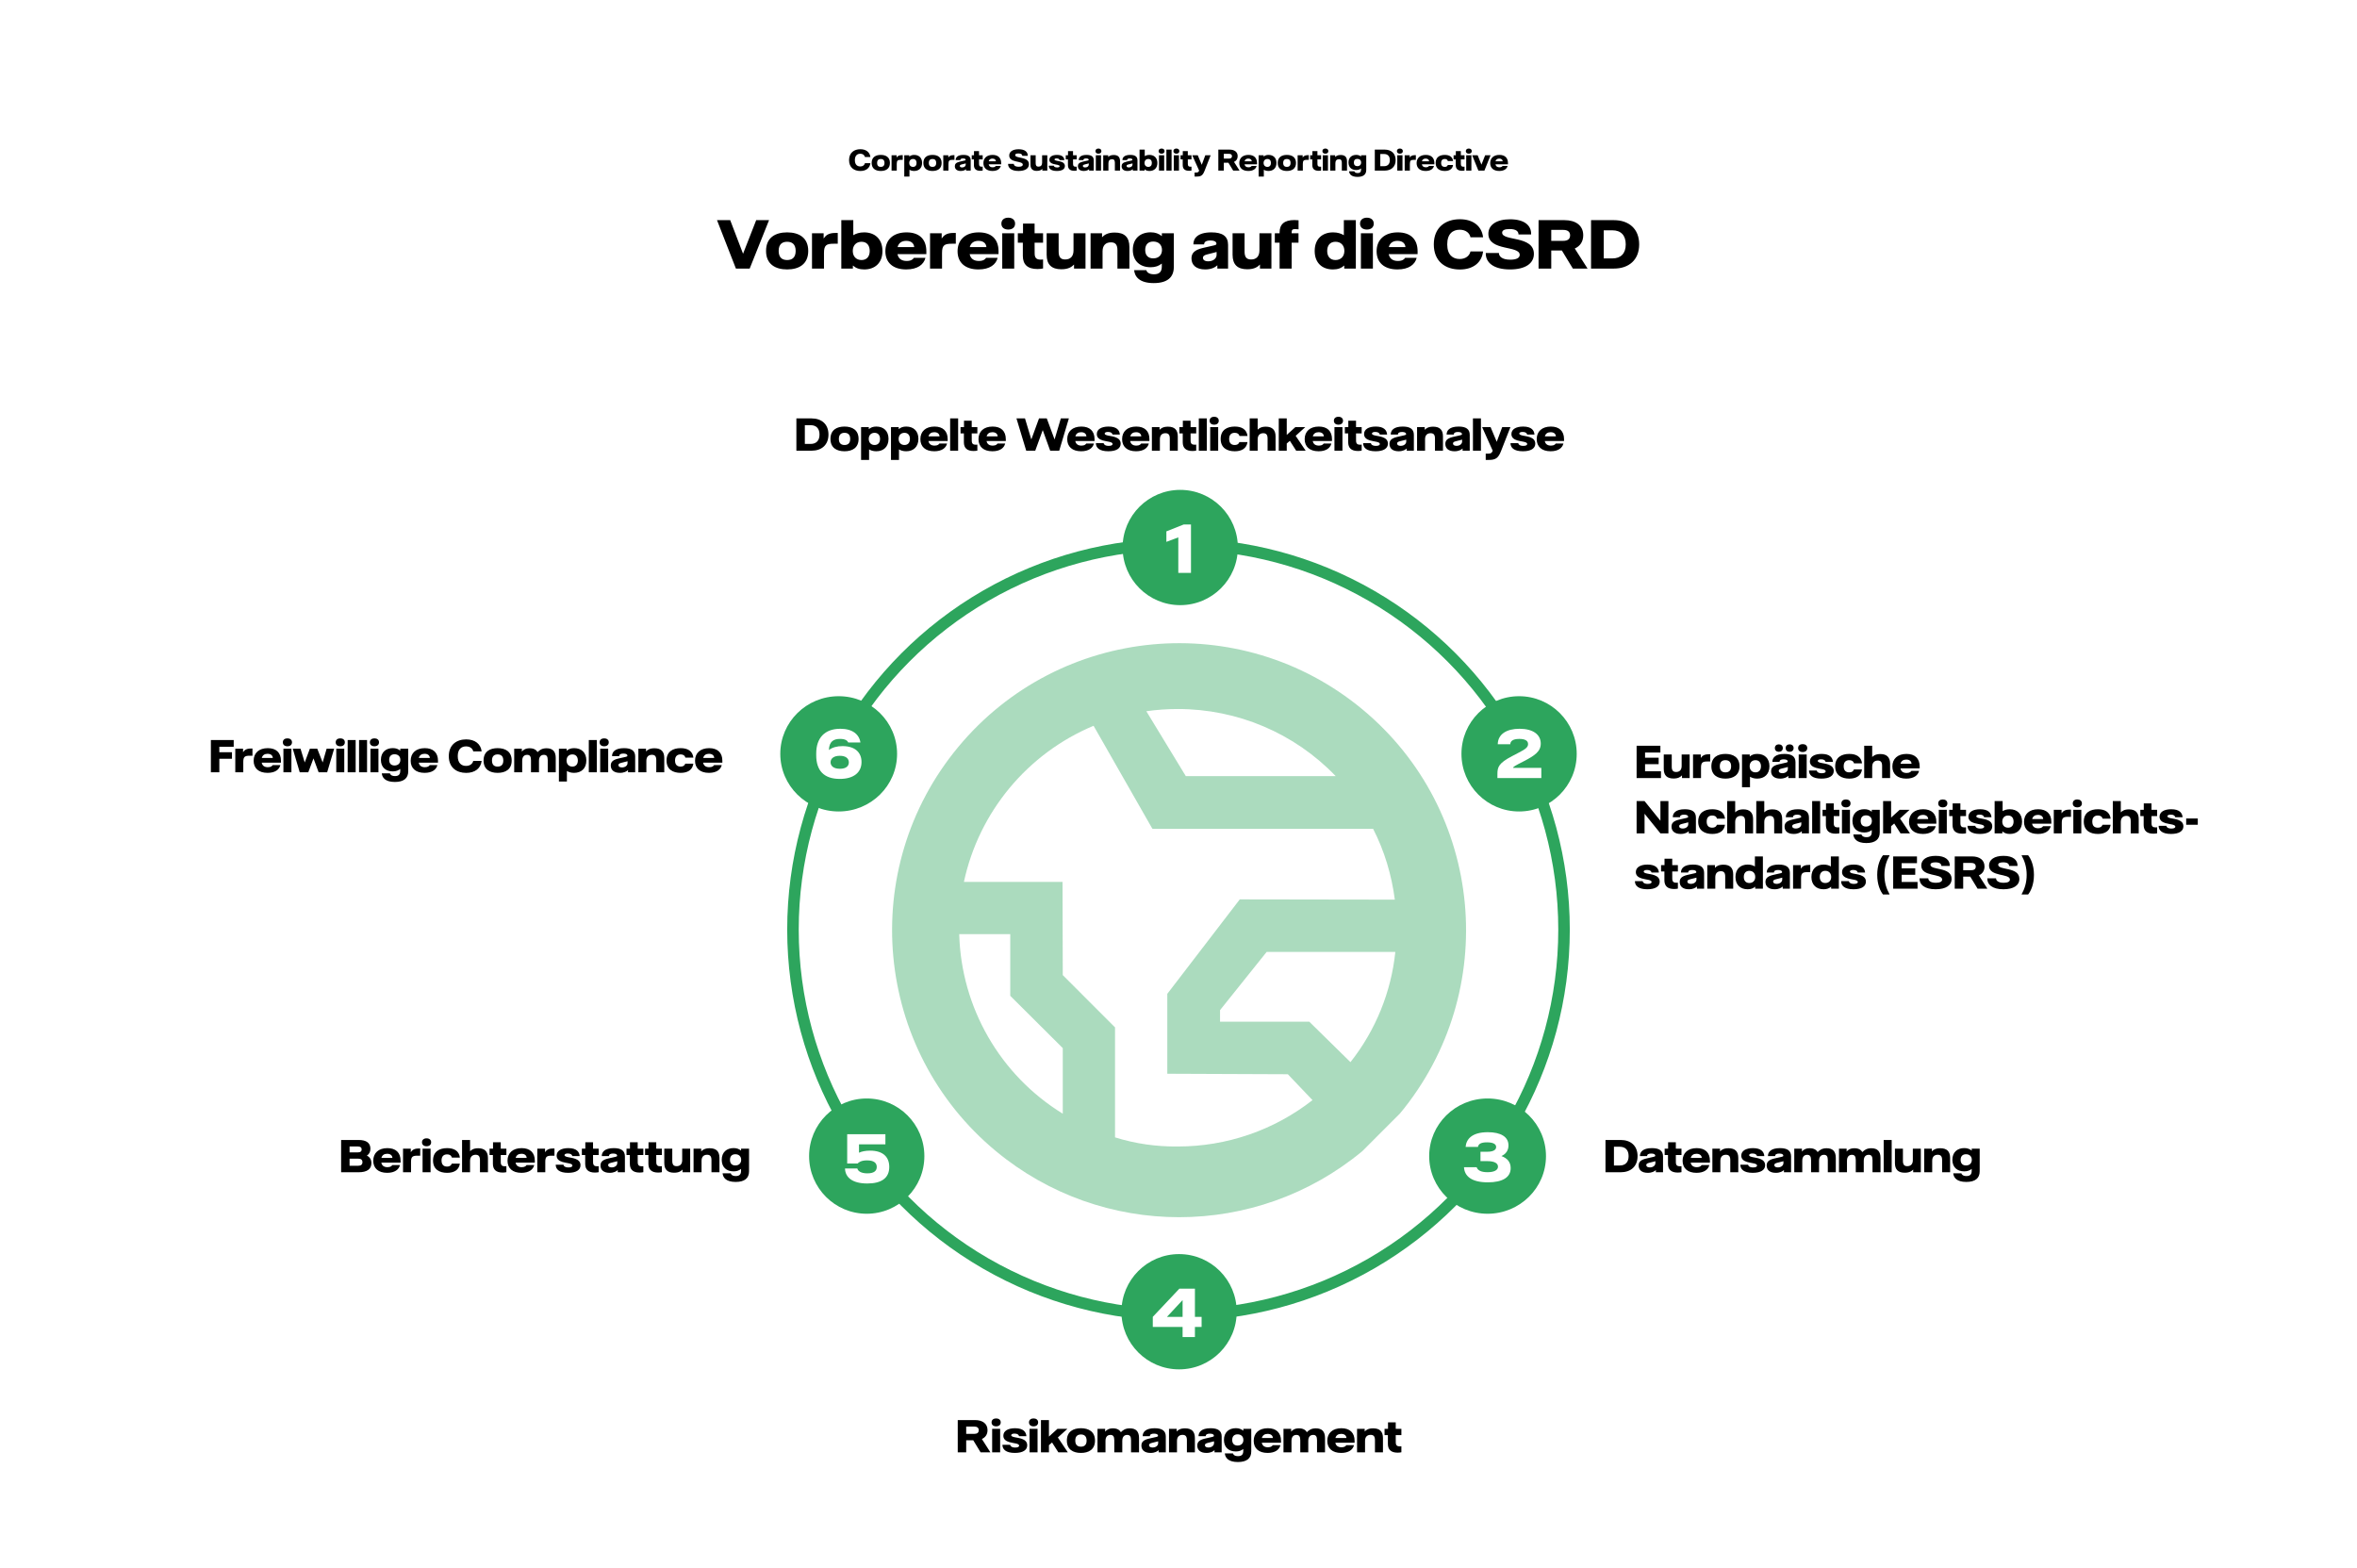
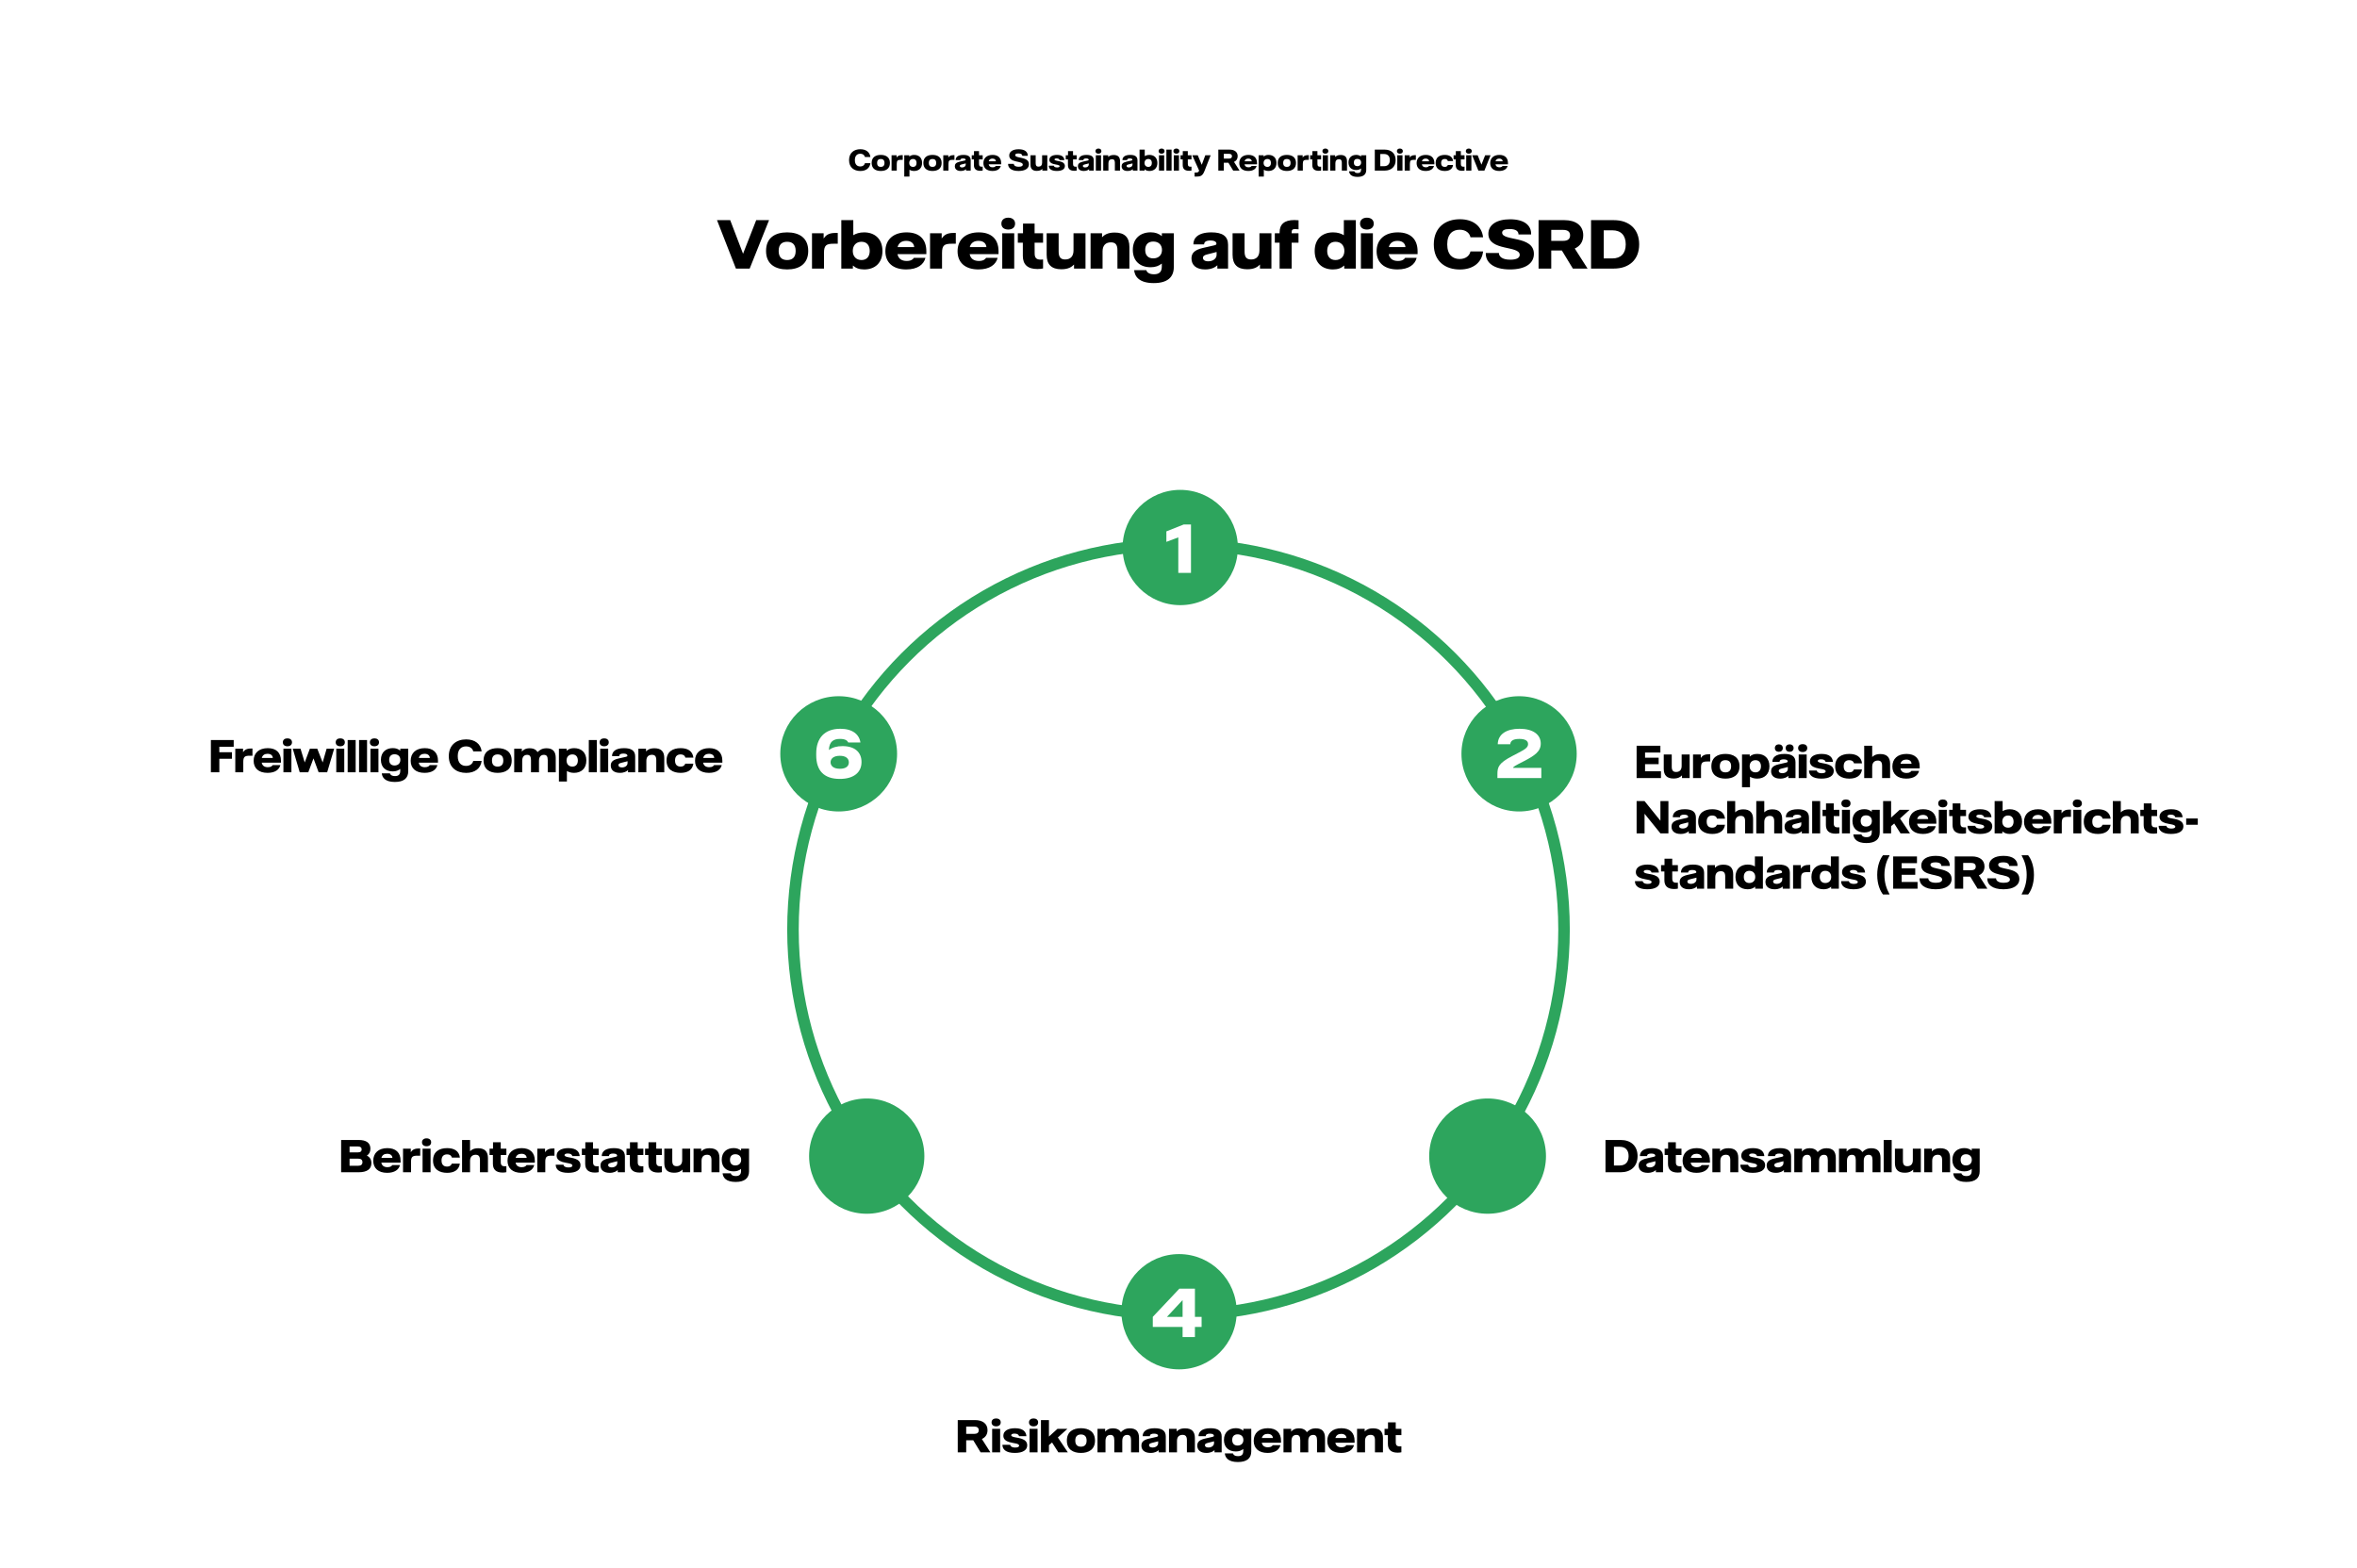
<svg xmlns="http://www.w3.org/2000/svg" fill="none" height="1360" viewBox="0 0 2045 1360" width="2045">
  <rect fill="white" height="1360" width="2045" />
  <path d="M746.456 148.347C741.083 148.347 736.663 145.378 736.663 138.922C736.663 132.487 741.061 129.453 746.456 129.453C751.418 129.453 754.69 132.01 755.188 136.235H750.443C750.161 134.762 748.818 133.397 746.391 133.397C743.835 133.397 741.711 134.892 741.711 138.9C741.711 142.887 743.835 144.403 746.37 144.403C748.796 144.403 750.14 143.038 750.443 141.565H755.188C754.69 145.79 751.418 148.347 746.456 148.347ZM764.198 148.325C759.843 148.325 756.268 146.418 756.268 141.37C756.268 136.3 759.843 134.393 764.198 134.393C768.553 134.393 772.128 136.3 772.128 141.37C772.128 146.418 768.553 148.325 764.198 148.325ZM764.198 144.793C765.932 144.793 767.405 143.992 767.405 141.37C767.405 138.727 765.932 137.925 764.198 137.925C762.465 137.925 761.013 138.727 761.013 141.37C761.013 143.992 762.465 144.793 764.198 144.793ZM773.546 148V134.718H777.923V136.69C778.703 135.563 779.721 134.61 782.278 134.61H783.231V138.662H781.714C779.006 138.662 778.053 139.16 778.053 142.107V148H773.546ZM784.566 153.2V134.718H788.921V135.867C790.026 134.892 791.326 134.393 793.167 134.393C797.241 134.393 800.036 136.863 800.036 141.327C800.036 145.898 797.132 148.325 793.124 148.325C791.347 148.325 790.091 147.87 789.072 147.263V153.2H784.566ZM792.171 144.793C794.142 144.793 795.247 143.45 795.247 141.37C795.247 139.268 794.142 137.925 792.171 137.925C790.177 137.925 788.877 139.268 788.877 141.348C788.877 143.45 790.177 144.793 792.171 144.793ZM809.064 148.325C804.709 148.325 801.134 146.418 801.134 141.37C801.134 136.3 804.709 134.393 809.064 134.393C813.419 134.393 816.994 136.3 816.994 141.37C816.994 146.418 813.419 148.325 809.064 148.325ZM809.064 144.793C810.797 144.793 812.27 143.992 812.27 141.37C812.27 138.727 810.797 137.925 809.064 137.925C807.33 137.925 805.879 138.727 805.879 141.37C805.879 143.992 807.33 144.793 809.064 144.793ZM818.411 148V134.718H822.788V136.69C823.568 135.563 824.586 134.61 827.143 134.61H828.096V138.662H826.58C823.871 138.662 822.918 139.16 822.918 142.107V148H818.411ZM833.599 148.325C830.154 148.325 828.443 146.635 828.443 144.187C828.443 142.388 829.353 141.045 832.668 140.265L837.023 139.268C837.651 139.117 837.824 138.965 837.824 138.64C837.824 137.99 837.196 137.448 835.549 137.448C833.924 137.448 833.231 137.968 833.188 138.9H829.158C829.136 136.668 830.718 134.393 835.939 134.393C840.143 134.393 842.201 135.867 842.201 139.073V148H838.171V146.765C837.391 147.48 836.026 148.325 833.599 148.325ZM834.748 145.27C836.633 145.27 837.889 144.165 837.889 142.843V141.76L836.936 142.02L834.358 142.67C833.101 142.973 832.754 143.385 832.754 143.948C832.754 144.728 833.404 145.27 834.748 145.27ZM850.478 148.173C846.752 148.173 844.997 146.44 844.997 143.233V138.272H843.112V134.718H845.062V131.1H849.417V134.718H852.602V138.272H849.417L849.438 142.323C849.438 144.1 850.218 144.642 851.778 144.642C852.082 144.642 852.363 144.62 852.602 144.577V147.957C851.995 148.087 851.302 148.173 850.478 148.173ZM868.64 141.5V142.562H857.785C858.153 144.425 859.497 145.14 861.273 145.14C863.093 145.14 863.7 144.36 863.96 143.97H868.293C867.687 146.462 865.368 148.325 861.078 148.325C856.073 148.325 853.235 145.725 853.235 141.5C853.235 137.123 856.247 134.393 861.208 134.393C865.953 134.393 868.64 136.928 868.64 141.5ZM857.828 139.918H864.068C864.003 138.813 863.223 137.578 861.1 137.578C859.41 137.578 858.24 138.337 857.828 139.918ZM883.751 148.325C877.511 148.325 874.542 145.682 874.651 142.15H879.591C879.591 143.385 880.717 144.663 883.881 144.663C886.156 144.663 887.412 144.013 887.412 142.843C887.412 139.225 875.626 141.543 875.626 134.935C875.626 131.555 878.724 129.475 883.794 129.475C889.167 129.475 891.832 131.793 891.702 135.173H886.957C886.936 134.047 886.134 133.137 883.577 133.137C881.736 133.137 880.804 133.613 880.804 134.502C880.804 137.795 892.742 135.498 892.742 142.475C892.742 146.115 889.471 148.325 883.751 148.325ZM899.594 148.26C895.932 148.26 894.069 146.527 894.069 142.8V134.718H898.575V141.587C898.575 143.732 899.355 144.577 901.024 144.577C902.995 144.577 904.165 143.428 904.165 141.175V134.718H908.672V148H904.36V146.483C903.537 147.328 902.324 148.26 899.594 148.26ZM916.949 148.325C911.879 148.325 909.951 146.288 909.951 143.753H914.328C914.371 144.36 915.043 145.292 917.188 145.292C918.639 145.292 919.376 144.858 919.376 144.23C919.376 142.908 916.278 142.952 913.808 142.215C911.923 141.63 910.471 140.655 910.471 138.618C910.471 135.932 913.049 134.393 917.079 134.393C921.759 134.393 923.298 136.517 923.471 138.9H919.333C919.181 138.163 918.553 137.427 916.798 137.427C915.541 137.427 914.913 137.817 914.913 138.337C914.913 139.593 918.314 139.463 920.936 140.395C922.561 140.98 923.926 141.998 923.926 144.013C923.926 146.7 921.499 148.325 916.949 148.325ZM932.058 148.173C928.332 148.173 926.577 146.44 926.577 143.233V138.272H924.692V134.718H926.642V131.1H930.997V134.718H934.182V138.272H930.997L931.018 142.323C931.018 144.1 931.798 144.642 933.358 144.642C933.662 144.642 933.943 144.62 934.182 144.577V147.957C933.575 148.087 932.882 148.173 932.058 148.173ZM940.367 148.325C936.922 148.325 935.21 146.635 935.21 144.187C935.21 142.388 936.12 141.045 939.435 140.265L943.79 139.268C944.419 139.117 944.592 138.965 944.592 138.64C944.592 137.99 943.964 137.448 942.317 137.448C940.692 137.448 939.999 137.968 939.955 138.9H935.925C935.904 136.668 937.485 134.393 942.707 134.393C946.91 134.393 948.969 135.867 948.969 139.073V148H944.939V146.765C944.159 147.48 942.794 148.325 940.367 148.325ZM941.515 145.27C943.4 145.27 944.657 144.165 944.657 142.843V141.76L943.704 142.02L941.125 142.67C939.869 142.973 939.522 143.385 939.522 143.948C939.522 144.728 940.172 145.27 941.515 145.27ZM953.026 133.332C951.509 133.332 950.448 132.53 950.448 131.1C950.448 129.692 951.509 128.868 953.026 128.868C954.543 128.868 955.604 129.692 955.604 131.1C955.604 132.53 954.543 133.332 953.026 133.332ZM950.773 148V134.718H955.279V148H950.773ZM957.196 148V134.718H961.508V136.235C962.331 135.39 963.545 134.458 966.275 134.458C969.936 134.458 971.8 136.192 971.8 139.918V148H967.293V141.132C967.293 138.987 966.513 138.142 964.845 138.142C962.873 138.142 961.703 139.29 961.703 141.543V148H957.196ZM978.301 148.325C974.856 148.325 973.144 146.635 973.144 144.187C973.144 142.388 974.054 141.045 977.369 140.265L981.724 139.268C982.352 139.117 982.526 138.965 982.526 138.64C982.526 137.99 981.897 137.448 980.251 137.448C978.626 137.448 977.932 137.968 977.889 138.9H973.859C973.837 136.668 975.419 134.393 980.641 134.393C984.844 134.393 986.902 135.867 986.902 139.073V148H982.872V146.765C982.092 147.48 980.727 148.325 978.301 148.325ZM979.449 145.27C981.334 145.27 982.591 144.165 982.591 142.843V141.76L981.637 142.02L979.059 142.67C977.802 142.973 977.456 143.385 977.456 143.948C977.456 144.728 978.106 145.27 979.449 145.27ZM997.308 148.325C995.466 148.325 994.166 147.827 993.061 146.852V148H988.706V129.8H993.213V135.455C994.231 134.848 995.488 134.393 997.265 134.393C1001.27 134.393 1004.18 136.842 1004.18 141.392C1004.18 145.855 1001.38 148.325 997.308 148.325ZM996.311 144.793C998.283 144.793 999.388 143.45 999.388 141.37C999.388 139.268 998.283 137.925 996.311 137.925C994.318 137.925 993.018 139.268 993.018 141.37C993.018 143.45 994.318 144.793 996.311 144.793ZM1007.82 133.332C1006.3 133.332 1005.24 132.53 1005.24 131.1C1005.24 129.692 1006.3 128.868 1007.82 128.868C1009.34 128.868 1010.4 129.692 1010.4 131.1C1010.4 132.53 1009.34 133.332 1007.82 133.332ZM1005.57 148V134.718H1010.07V148H1005.57ZM1011.99 148V129.8H1016.5V148H1011.99ZM1020.67 133.332C1019.15 133.332 1018.09 132.53 1018.09 131.1C1018.09 129.692 1019.15 128.868 1020.67 128.868C1022.18 128.868 1023.24 129.692 1023.24 131.1C1023.24 132.53 1022.18 133.332 1020.67 133.332ZM1018.41 148V134.718H1022.92V148H1018.41ZM1031.64 148.173C1027.91 148.173 1026.16 146.44 1026.16 143.233V138.272H1024.27V134.718H1026.22V131.1H1030.58V134.718H1033.76V138.272H1030.58L1030.6 142.323C1030.6 144.1 1031.38 144.642 1032.94 144.642C1033.24 144.642 1033.53 144.62 1033.76 144.577V147.957C1033.16 148.087 1032.46 148.173 1031.64 148.173ZM1036.46 153.2V149.668H1037.93C1039.32 149.668 1039.92 149.213 1040.31 148.217L1040.4 148L1034.44 134.718H1039.21L1042.68 142.973L1045.75 134.718H1050.39L1045.02 148.433C1043.43 152.485 1041.61 153.2 1038.23 153.2H1036.46ZM1075.47 148H1069.94L1065.81 141.197H1061.82V148H1057.05V129.8H1066.82C1070.92 129.8 1073.84 131.728 1073.84 135.477C1073.84 137.903 1072.63 139.593 1070.66 140.46L1075.47 148ZM1061.82 133.462V137.578H1066.35C1067.95 137.578 1068.9 136.928 1068.9 135.52C1068.9 134.133 1067.95 133.462 1066.35 133.462H1061.82ZM1090.63 141.5V142.562H1079.78C1080.14 144.425 1081.49 145.14 1083.26 145.14C1085.08 145.14 1085.69 144.36 1085.95 143.97H1090.28C1089.68 146.462 1087.36 148.325 1083.07 148.325C1078.06 148.325 1075.23 145.725 1075.23 141.5C1075.23 137.123 1078.24 134.393 1083.2 134.393C1087.94 134.393 1090.63 136.928 1090.63 141.5ZM1079.82 139.918H1086.06C1085.99 138.813 1085.21 137.578 1083.09 137.578C1081.4 137.578 1080.23 138.337 1079.82 139.918ZM1092.02 153.2V134.718H1096.38V135.867C1097.48 134.892 1098.78 134.393 1100.62 134.393C1104.7 134.393 1107.49 136.863 1107.49 141.327C1107.49 145.898 1104.59 148.325 1100.58 148.325C1098.8 148.325 1097.55 147.87 1096.53 147.263V153.2H1092.02ZM1099.63 144.793C1101.6 144.793 1102.7 143.45 1102.7 141.37C1102.7 139.268 1101.6 137.925 1099.63 137.925C1097.63 137.925 1096.33 139.268 1096.33 141.348C1096.33 143.45 1097.63 144.793 1099.63 144.793ZM1116.52 148.325C1112.16 148.325 1108.59 146.418 1108.59 141.37C1108.59 136.3 1112.16 134.393 1116.52 134.393C1120.87 134.393 1124.45 136.3 1124.45 141.37C1124.45 146.418 1120.87 148.325 1116.52 148.325ZM1116.52 144.793C1118.25 144.793 1119.73 143.992 1119.73 141.37C1119.73 138.727 1118.25 137.925 1116.52 137.925C1114.79 137.925 1113.33 138.727 1113.33 141.37C1113.33 143.992 1114.79 144.793 1116.52 144.793ZM1125.87 148V134.718H1130.24V136.69C1131.02 135.563 1132.04 134.61 1134.6 134.61H1135.55V138.662H1134.03C1131.33 138.662 1130.37 139.16 1130.37 142.107V148H1125.87ZM1144.1 148.173C1140.37 148.173 1138.61 146.44 1138.61 143.233V138.272H1136.73V134.718H1138.68V131.1H1143.03V134.718H1146.22V138.272H1143.03L1143.06 142.323C1143.06 144.1 1143.84 144.642 1145.4 144.642C1145.7 144.642 1145.98 144.62 1146.22 144.577V147.957C1145.61 148.087 1144.92 148.173 1144.1 148.173ZM1149.93 133.332C1148.41 133.332 1147.35 132.53 1147.35 131.1C1147.35 129.692 1148.41 128.868 1149.93 128.868C1151.45 128.868 1152.51 129.692 1152.51 131.1C1152.51 132.53 1151.45 133.332 1149.93 133.332ZM1147.68 148V134.718H1152.18V148H1147.68ZM1154.1 148V134.718H1158.41V136.235C1159.24 135.39 1160.45 134.458 1163.18 134.458C1166.84 134.458 1168.7 136.192 1168.7 139.918V148H1164.2V141.132C1164.2 138.987 1163.42 138.142 1161.75 138.142C1159.78 138.142 1158.61 139.29 1158.61 141.543V148H1154.1ZM1177.85 153.46C1172.37 153.46 1170.7 150.968 1170.48 148.607H1175.07C1175.2 149.213 1175.9 150.145 1177.93 150.145C1179.93 150.145 1180.88 149.235 1180.88 147.22V146.115C1179.78 146.982 1178.52 147.502 1176.68 147.502C1172.71 147.502 1169.98 145.183 1169.98 140.98C1169.98 136.647 1172.86 134.372 1176.7 134.372C1178.48 134.372 1179.67 134.848 1180.9 135.802V134.718H1185.39V147.458C1185.39 151.293 1182.94 153.46 1177.85 153.46ZM1177.67 144.165C1179.67 144.165 1180.95 142.93 1180.95 141.002C1180.95 139.073 1179.67 137.838 1177.67 137.838C1175.77 137.838 1174.64 138.943 1174.64 141.002C1174.64 143.06 1175.77 144.165 1177.67 144.165ZM1192.82 148V129.8H1201.42C1206.99 129.8 1210.91 133.007 1210.91 138.9C1210.91 144.793 1206.99 148 1201.42 148H1192.82ZM1197.58 144.187H1200.81C1204.02 144.187 1205.86 142.345 1205.86 138.9C1205.86 135.455 1204.02 133.613 1200.81 133.613H1197.58V144.187ZM1214.57 133.332C1213.06 133.332 1212 132.53 1212 131.1C1212 129.692 1213.06 128.868 1214.57 128.868C1216.09 128.868 1217.15 129.692 1217.15 131.1C1217.15 132.53 1216.09 133.332 1214.57 133.332ZM1212.32 148V134.718H1216.83V148H1212.32ZM1218.75 148V134.718H1223.12V136.69C1223.9 135.563 1224.92 134.61 1227.48 134.61H1228.43V138.662H1226.91C1224.21 138.662 1223.25 139.16 1223.25 142.107V148H1218.75ZM1244.5 141.5V142.562H1233.64C1234.01 144.425 1235.35 145.14 1237.13 145.14C1238.95 145.14 1239.56 144.36 1239.82 143.97H1244.15C1243.54 146.462 1241.23 148.325 1236.94 148.325C1231.93 148.325 1229.09 145.725 1229.09 141.5C1229.09 137.123 1232.1 134.393 1237.07 134.393C1241.81 134.393 1244.5 136.928 1244.5 141.5ZM1233.69 139.918H1239.93C1239.86 138.813 1239.08 137.578 1236.96 137.578C1235.27 137.578 1234.1 138.337 1233.69 139.918ZM1253.55 148.325C1249.24 148.325 1245.6 146.418 1245.6 141.37C1245.6 136.3 1249.21 134.393 1253.55 134.393C1257.4 134.393 1260.26 135.91 1260.74 139.723H1256.21C1255.82 138.38 1254.8 137.925 1253.53 137.925C1251.86 137.925 1250.38 138.727 1250.38 141.37C1250.38 143.992 1251.86 144.793 1253.53 144.793C1254.76 144.793 1255.74 144.36 1256.17 143.147H1260.72C1260.2 146.83 1257.34 148.325 1253.55 148.325ZM1268.53 148.173C1264.81 148.173 1263.05 146.44 1263.05 143.233V138.272H1261.17V134.718H1263.12V131.1H1267.47V134.718H1270.66V138.272H1267.47L1267.49 142.323C1267.49 144.1 1268.27 144.642 1269.83 144.642C1270.14 144.642 1270.42 144.62 1270.66 144.577V147.957C1270.05 148.087 1269.36 148.173 1268.53 148.173ZM1274.37 133.332C1272.85 133.332 1271.79 132.53 1271.79 131.1C1271.79 129.692 1272.85 128.868 1274.37 128.868C1275.89 128.868 1276.95 129.692 1276.95 131.1C1276.95 132.53 1275.89 133.332 1274.37 133.332ZM1272.12 148V134.718H1276.62V148H1272.12ZM1282.68 148L1277.3 134.718H1282.07L1285.34 142.843L1288.55 134.718H1293.25L1287.92 148H1282.68ZM1308.35 141.5V142.562H1297.5C1297.87 144.425 1299.21 145.14 1300.99 145.14C1302.81 145.14 1303.41 144.36 1303.67 143.97H1308.01C1307.4 146.462 1305.08 148.325 1300.79 148.325C1295.79 148.325 1292.95 145.725 1292.95 141.5C1292.95 137.123 1295.96 134.393 1300.92 134.393C1305.67 134.393 1308.35 136.928 1308.35 141.5ZM1297.54 139.918H1303.78C1303.72 138.813 1302.94 137.578 1300.81 137.578C1299.12 137.578 1297.95 138.337 1297.54 139.918Z" fill="black" />
  <path d="M638.498 233L622.098 191H633.548L644.698 220.15L656.098 191H667.248L650.448 233H638.498ZM682.943 233.75C672.893 233.75 664.643 229.35 664.643 217.7C664.643 206 672.893 201.6 682.943 201.6C692.993 201.6 701.243 206 701.243 217.7C701.243 229.35 692.993 233.75 682.943 233.75ZM682.943 225.6C686.943 225.6 690.343 223.75 690.343 217.7C690.343 211.6 686.943 209.75 682.943 209.75C678.943 209.75 675.593 211.6 675.593 217.7C675.593 223.75 678.943 225.6 682.943 225.6ZM704.514 233V202.35H714.614V206.9C716.414 204.3 718.764 202.1 724.664 202.1H726.864V211.45H723.364C717.114 211.45 714.914 212.6 714.914 219.4V233H704.514ZM749.794 233.75C745.544 233.75 742.544 232.6 739.994 230.35V233H729.944V191H740.344V204.05C742.694 202.65 745.594 201.6 749.694 201.6C758.944 201.6 765.644 207.25 765.644 217.75C765.644 228.05 759.194 233.75 749.794 233.75ZM747.494 225.6C752.044 225.6 754.594 222.5 754.594 217.7C754.594 212.85 752.044 209.75 747.494 209.75C742.894 209.75 739.894 212.85 739.894 217.7C739.894 222.5 742.894 225.6 747.494 225.6ZM803.728 218V220.45H778.678C779.528 224.75 782.628 226.4 786.728 226.4C790.928 226.4 792.328 224.6 792.928 223.7H802.928C801.528 229.45 796.178 233.75 786.278 233.75C774.728 233.75 768.178 227.75 768.178 218C768.178 207.9 775.128 201.6 786.578 201.6C797.528 201.6 803.728 207.45 803.728 218ZM778.778 214.35H793.178C793.028 211.8 791.228 208.95 786.328 208.95C782.428 208.95 779.728 210.7 778.778 214.35ZM806.936 233V202.35H817.036V206.9C818.836 204.3 821.186 202.1 827.086 202.1H829.286V211.45H825.786C819.536 211.45 817.336 212.6 817.336 219.4V233H806.936ZM866.364 218V220.45H841.314C842.164 224.75 845.264 226.4 849.364 226.4C853.564 226.4 854.964 224.6 855.564 223.7H865.564C864.164 229.45 858.814 233.75 848.914 233.75C837.364 233.75 830.814 227.75 830.814 218C830.814 207.9 837.764 201.6 849.214 201.6C860.164 201.6 866.364 207.45 866.364 218ZM841.414 214.35H855.814C855.664 211.8 853.864 208.95 848.964 208.95C845.064 208.95 842.364 210.7 841.414 214.35ZM874.773 199.15C871.273 199.15 868.823 197.3 868.823 194C868.823 190.75 871.273 188.85 874.773 188.85C878.273 188.85 880.723 190.75 880.723 194C880.723 197.3 878.273 199.15 874.773 199.15ZM869.573 233V202.35H879.973V233H869.573ZM900.097 233.4C891.497 233.4 887.447 229.4 887.447 222V210.55H883.097V202.35H887.597V194H897.647V202.35H904.997V210.55H897.647L897.697 219.9C897.697 224 899.497 225.25 903.097 225.25C903.797 225.25 904.447 225.2 904.997 225.1V232.9C903.597 233.2 901.997 233.4 900.097 233.4ZM920.862 233.6C912.412 233.6 908.112 229.6 908.112 221V202.35H918.512V218.2C918.512 223.15 920.312 225.1 924.162 225.1C928.712 225.1 931.412 222.45 931.412 217.25V202.35H941.812V233H931.862V229.5C929.962 231.45 927.162 233.6 920.862 233.6ZM946.214 233V202.35H956.164V205.85C958.064 203.9 960.864 201.75 967.164 201.75C975.614 201.75 979.914 205.75 979.914 214.35V233H969.514V217.15C969.514 212.2 967.714 210.25 963.864 210.25C959.314 210.25 956.614 212.9 956.614 218.1V233H946.214ZM1001.02 245.6C988.365 245.6 984.515 239.85 984.015 234.4H994.615C994.915 235.8 996.515 237.95 1001.22 237.95C1005.82 237.95 1008.02 235.85 1008.02 231.2V228.65C1005.47 230.65 1002.57 231.85 998.315 231.85C989.165 231.85 982.865 226.5 982.865 216.8C982.865 206.8 989.515 201.55 998.365 201.55C1002.47 201.55 1005.22 202.65 1008.07 204.85V202.35H1018.42V231.75C1018.42 240.6 1012.77 245.6 1001.02 245.6ZM1000.62 224.15C1005.22 224.15 1008.17 221.3 1008.17 216.85C1008.17 212.4 1005.22 209.55 1000.62 209.55C996.215 209.55 993.615 212.1 993.615 216.85C993.615 221.6 996.215 224.15 1000.62 224.15ZM1045.66 233.75C1037.71 233.75 1033.76 229.85 1033.76 224.2C1033.76 220.05 1035.86 216.95 1043.51 215.15L1053.56 212.85C1055.01 212.5 1055.41 212.15 1055.41 211.4C1055.41 209.9 1053.96 208.65 1050.16 208.65C1046.41 208.65 1044.81 209.85 1044.71 212H1035.41C1035.36 206.85 1039.01 201.6 1051.06 201.6C1060.76 201.6 1065.51 205 1065.51 212.4V233H1056.21V230.15C1054.41 231.8 1051.26 233.75 1045.66 233.75ZM1048.31 226.7C1052.66 226.7 1055.56 224.15 1055.56 221.1V218.6L1053.36 219.2L1047.41 220.7C1044.51 221.4 1043.71 222.35 1043.71 223.65C1043.71 225.45 1045.21 226.7 1048.31 226.7ZM1082.17 233.6C1073.72 233.6 1069.42 229.6 1069.42 221V202.35H1079.82V218.2C1079.82 223.15 1081.62 225.1 1085.47 225.1C1090.02 225.1 1092.72 222.45 1092.72 217.25V202.35H1103.12V233H1093.17V229.5C1091.27 231.45 1088.47 233.6 1082.17 233.6ZM1123.67 198.75C1121.42 198.75 1120.67 199.4 1120.67 201.7V202.35H1126.62V210.55H1120.67V233H1110.22V210.55H1106.07V202.35H1110.22V201.55C1110.22 194.75 1114.17 190.9 1122.97 190.9C1124.42 190.9 1125.57 191 1126.67 191.1V198.95C1125.72 198.85 1124.57 198.75 1123.67 198.75ZM1156.51 233.75C1147.11 233.75 1140.66 228.05 1140.66 217.75C1140.66 207.25 1147.31 201.6 1156.61 201.6C1160.71 201.6 1163.61 202.65 1165.96 204.05V191H1176.36V233H1166.31V230.35C1163.76 232.6 1160.76 233.75 1156.51 233.75ZM1158.71 225.6C1163.36 225.6 1166.41 222.5 1166.41 217.7C1166.41 212.85 1163.36 209.75 1158.71 209.75C1154.06 209.75 1151.51 212.85 1151.51 217.7C1151.51 222.5 1154.06 225.6 1158.71 225.6ZM1185.96 199.15C1182.46 199.15 1180.01 197.3 1180.01 194C1180.01 190.75 1182.46 188.85 1185.96 188.85C1189.46 188.85 1191.91 190.75 1191.91 194C1191.91 197.3 1189.46 199.15 1185.96 199.15ZM1180.76 233V202.35H1191.16V233H1180.76ZM1229.94 218V220.45H1204.89C1205.74 224.75 1208.84 226.4 1212.94 226.4C1217.14 226.4 1218.54 224.6 1219.14 223.7H1229.14C1227.74 229.45 1222.39 233.75 1212.49 233.75C1200.94 233.75 1194.39 227.75 1194.39 218C1194.39 207.9 1201.34 201.6 1212.79 201.6C1223.74 201.6 1229.94 207.45 1229.94 218ZM1204.99 214.35H1219.39C1219.24 211.8 1217.44 208.95 1212.54 208.95C1208.64 208.95 1205.94 210.7 1204.99 214.35ZM1266.61 233.8C1254.21 233.8 1244.01 226.95 1244.01 212.05C1244.01 197.2 1254.16 190.2 1266.61 190.2C1278.06 190.2 1285.61 196.1 1286.76 205.85H1275.81C1275.16 202.45 1272.06 199.3 1266.46 199.3C1260.56 199.3 1255.66 202.75 1255.66 212C1255.66 221.2 1260.56 224.7 1266.41 224.7C1272.01 224.7 1275.11 221.55 1275.81 218.15H1286.76C1285.61 227.9 1278.06 233.8 1266.61 233.8ZM1310.1 233.75C1295.7 233.75 1288.85 227.65 1289.1 219.5H1300.5C1300.5 222.35 1303.1 225.3 1310.4 225.3C1315.65 225.3 1318.55 223.8 1318.55 221.1C1318.55 212.75 1291.35 218.1 1291.35 202.85C1291.35 195.05 1298.5 190.25 1310.2 190.25C1322.6 190.25 1328.75 195.6 1328.45 203.4H1317.5C1317.45 200.8 1315.6 198.7 1309.7 198.7C1305.45 198.7 1303.3 199.8 1303.3 201.85C1303.3 209.45 1330.85 204.15 1330.85 220.25C1330.85 228.65 1323.3 233.75 1310.1 233.75ZM1377.41 233H1364.66L1355.11 217.3H1345.91V233H1334.91V191H1357.46C1366.91 191 1373.66 195.45 1373.66 204.1C1373.66 209.7 1370.86 213.6 1366.31 215.6L1377.41 233ZM1345.91 199.45V208.95H1356.36C1360.06 208.95 1362.26 207.45 1362.26 204.2C1362.26 201 1360.06 199.45 1356.36 199.45H1345.91ZM1380.44 233V191H1400.29C1413.14 191 1422.19 198.4 1422.19 212C1422.19 225.6 1413.14 233 1400.29 233H1380.44ZM1391.44 224.2H1398.89C1406.29 224.2 1410.54 219.95 1410.54 212C1410.54 204.05 1406.29 199.8 1398.89 199.8H1391.44V224.2Z" fill="black" />
  <circle cx="1022.5" cy="806.5" r="334.5" stroke="#2DA55D" stroke-width="10" />
-   <path d="M1214.69 965.982C1302.39 860.077 1287.84 703.04 1181.97 615.321C1076.09 527.603 919.306 542.151 831.396 648.055C743.485 753.96 758.244 910.997 864.121 998.716C956.31 1075.09 1089.78 1075.09 1181.97 998.716M1135.98 886.393H1058.55V876.338L1098.98 825.846H1210.63C1206.99 860.719 1193.52 893.881 1171.7 921.48L1135.98 886.393ZM1158.87 673.301H1028.82L994.596 617.033C1003.58 615.749 1012.78 615.108 1021.97 615.108C1073.74 615.108 1123.15 636.074 1158.87 673.301ZM832.251 810.442H876.527V863.929L922.087 909.285V966.196C867.758 932.82 833.962 874.198 832.251 810.442ZM967.432 986.734V891.314L922.087 845.957L921.873 765.085H836.315C849.363 704.324 891.5 653.618 948.823 629.656L999.516 718.444L999.73 718.23V719.086H1191.38C1201.22 738.341 1207.42 759.094 1210.2 780.489L1075.66 780.275L1012.78 862.217V931.536L1117.37 931.964L1138.76 954.428C1105.39 980.53 1064.33 994.651 1021.97 994.651C1003.58 994.864 985.185 992.297 967.432 986.734Z" fill="#2DA55D" fill-opacity="0.4" />
-   <path d="M690.967 391V363H704.2C712.767 363 718.8 367.933 718.8 377C718.8 386.067 712.767 391 704.2 391H690.967ZM698.3 385.133H703.267C708.2 385.133 711.033 382.3 711.033 377C711.033 371.7 708.2 368.867 703.267 368.867H698.3V385.133ZM732.726 391.5C726.026 391.5 720.526 388.567 720.526 380.8C720.526 373 726.026 370.067 732.726 370.067C739.426 370.067 744.926 373 744.926 380.8C744.926 388.567 739.426 391.5 732.726 391.5ZM732.726 386.067C735.393 386.067 737.659 384.833 737.659 380.8C737.659 376.733 735.393 375.5 732.726 375.5C730.059 375.5 727.826 376.733 727.826 380.8C727.826 384.833 730.059 386.067 732.726 386.067ZM747.107 399V370.567H753.807V372.333C755.507 370.833 757.507 370.067 760.341 370.067C766.607 370.067 770.907 373.867 770.907 380.733C770.907 387.767 766.441 391.5 760.274 391.5C757.541 391.5 755.607 390.8 754.041 389.867V399H747.107ZM758.807 386.067C761.841 386.067 763.541 384 763.541 380.8C763.541 377.567 761.841 375.5 758.807 375.5C755.741 375.5 753.741 377.567 753.741 380.767C753.741 384 755.741 386.067 758.807 386.067ZM773.045 399V370.567H779.745V372.333C781.445 370.833 783.445 370.067 786.278 370.067C792.545 370.067 796.845 373.867 796.845 380.733C796.845 387.767 792.378 391.5 786.211 391.5C783.478 391.5 781.545 390.8 779.978 389.867V399H773.045ZM784.745 386.067C787.778 386.067 789.478 384 789.478 380.8C789.478 377.567 787.778 375.5 784.745 375.5C781.678 375.5 779.678 377.567 779.678 380.767C779.678 384 781.678 386.067 784.745 386.067ZM822.234 381V382.633H805.534C806.101 385.5 808.167 386.6 810.901 386.6C813.701 386.6 814.634 385.4 815.034 384.8H821.701C820.767 388.633 817.201 391.5 810.601 391.5C802.901 391.5 798.534 387.5 798.534 381C798.534 374.267 803.167 370.067 810.801 370.067C818.101 370.067 822.234 373.967 822.234 381ZM805.601 378.567H815.201C815.101 376.867 813.901 374.967 810.634 374.967C808.034 374.967 806.234 376.133 805.601 378.567ZM824.373 391V363H831.306V391H824.373ZM844.722 391.267C838.989 391.267 836.289 388.6 836.289 383.667V376.033H833.389V370.567H836.389V365H843.089V370.567H847.989V376.033H843.089L843.122 382.267C843.122 385 844.322 385.833 846.722 385.833C847.189 385.833 847.622 385.8 847.989 385.733V390.933C847.056 391.133 845.989 391.267 844.722 391.267ZM872.664 381V382.633H855.964C856.53 385.5 858.597 386.6 861.33 386.6C864.13 386.6 865.064 385.4 865.464 384.8H872.13C871.197 388.633 867.63 391.5 861.03 391.5C853.33 391.5 848.964 387.5 848.964 381C848.964 374.267 853.597 370.067 861.23 370.067C868.53 370.067 872.664 373.967 872.664 381ZM856.03 378.567H865.63C865.53 376.867 864.33 374.967 861.064 374.967C858.464 374.967 856.664 376.133 856.03 378.567ZM890.377 391L881.91 363H889.31L894.81 381.267L901.477 363H908.21L914.977 381.267L920.41 363H927.377L919.01 391H911.177L904.71 373.133L898.21 391H890.377ZM949.656 381V382.633H932.956C933.522 385.5 935.589 386.6 938.322 386.6C941.122 386.6 942.056 385.4 942.456 384.8H949.122C948.189 388.633 944.622 391.5 938.022 391.5C930.322 391.5 925.956 387.5 925.956 381C925.956 374.267 930.589 370.067 938.222 370.067C945.522 370.067 949.656 373.967 949.656 381ZM933.022 378.567H942.622C942.522 376.867 941.322 374.967 938.056 374.967C935.456 374.967 933.656 376.133 933.022 378.567ZM961.595 391.5C953.795 391.5 950.828 388.367 950.828 384.467H957.561C957.628 385.4 958.661 386.833 961.961 386.833C964.195 386.833 965.328 386.167 965.328 385.2C965.328 383.167 960.561 383.233 956.761 382.1C953.861 381.2 951.628 379.7 951.628 376.567C951.628 372.433 955.595 370.067 961.795 370.067C968.995 370.067 971.361 373.333 971.628 377H965.261C965.028 375.867 964.061 374.733 961.361 374.733C959.428 374.733 958.461 375.333 958.461 376.133C958.461 378.067 963.695 377.867 967.728 379.3C970.228 380.2 972.328 381.767 972.328 384.867C972.328 389 968.595 391.5 961.595 391.5ZM997.273 381V382.633H980.573C981.14 385.5 983.206 386.6 985.94 386.6C988.74 386.6 989.673 385.4 990.073 384.8H996.74C995.806 388.633 992.24 391.5 985.64 391.5C977.94 391.5 973.573 387.5 973.573 381C973.573 374.267 978.206 370.067 985.84 370.067C993.14 370.067 997.273 373.967 997.273 381ZM980.64 378.567H990.24C990.14 376.867 988.94 374.967 985.673 374.967C983.073 374.967 981.273 376.133 980.64 378.567ZM999.412 391V370.567H1006.05V372.9C1007.31 371.6 1009.18 370.167 1013.38 370.167C1019.01 370.167 1021.88 372.833 1021.88 378.567V391H1014.95V380.433C1014.95 377.133 1013.75 375.833 1011.18 375.833C1008.15 375.833 1006.35 377.6 1006.35 381.067V391H999.412ZM1034.61 391.267C1028.87 391.267 1026.17 388.6 1026.17 383.667V376.033H1023.27V370.567H1026.27V365H1032.97V370.567H1037.87V376.033H1032.97L1033.01 382.267C1033.01 385 1034.21 385.833 1036.61 385.833C1037.07 385.833 1037.51 385.8 1037.87 385.733V390.933C1036.94 391.133 1035.87 391.267 1034.61 391.267ZM1040.12 391V363H1047.05V391H1040.12ZM1053.46 368.433C1051.13 368.433 1049.5 367.2 1049.5 365C1049.5 362.833 1051.13 361.567 1053.46 361.567C1055.8 361.567 1057.43 362.833 1057.43 365C1057.43 367.2 1055.8 368.433 1053.46 368.433ZM1050 391V370.567H1056.93V391H1050ZM1071.31 391.5C1064.68 391.5 1059.08 388.567 1059.08 380.8C1059.08 373 1064.65 370.067 1071.31 370.067C1077.25 370.067 1081.65 372.4 1082.38 378.267H1075.41C1074.81 376.2 1073.25 375.5 1071.28 375.5C1068.71 375.5 1066.45 376.733 1066.45 380.8C1066.45 384.833 1068.71 386.067 1071.28 386.067C1073.18 386.067 1074.68 385.4 1075.35 383.533H1082.35C1081.55 389.2 1077.15 391.5 1071.31 391.5ZM1084.26 391V363H1091.19V372.767C1092.26 371.7 1094.12 370.167 1098.26 370.167C1103.86 370.167 1106.72 373.033 1106.72 378.567V391H1099.79V380.433C1099.79 377.167 1098.59 375.833 1096.06 375.833C1093.06 375.833 1091.19 377.7 1091.19 381.167V391H1084.26ZM1124.59 391L1119.12 382.433L1116.42 384.767V391H1109.49V363H1116.42V377.3L1123.86 370.567H1132.46L1124.16 378.1L1132.82 391H1124.59ZM1155.67 381V382.633H1138.97C1139.54 385.5 1141.6 386.6 1144.34 386.6C1147.14 386.6 1148.07 385.4 1148.47 384.8H1155.14C1154.2 388.633 1150.64 391.5 1144.04 391.5C1136.34 391.5 1131.97 387.5 1131.97 381C1131.97 374.267 1136.6 370.067 1144.24 370.067C1151.54 370.067 1155.67 373.967 1155.67 381ZM1139.04 378.567H1148.64C1148.54 376.867 1147.34 374.967 1144.07 374.967C1141.47 374.967 1139.67 376.133 1139.04 378.567ZM1161.28 368.433C1158.94 368.433 1157.31 367.2 1157.31 365C1157.31 362.833 1158.94 361.567 1161.28 361.567C1163.61 361.567 1165.24 362.833 1165.24 365C1165.24 367.2 1163.61 368.433 1161.28 368.433ZM1157.81 391V370.567H1164.74V391H1157.81ZM1178.16 391.267C1172.43 391.267 1169.73 388.6 1169.73 383.667V376.033H1166.83V370.567H1169.83V365H1176.53V370.567H1181.43V376.033H1176.53L1176.56 382.267C1176.56 385 1177.76 385.833 1180.16 385.833C1180.63 385.833 1181.06 385.8 1181.43 385.733V390.933C1180.49 391.133 1179.43 391.267 1178.16 391.267ZM1193.47 391.5C1185.67 391.5 1182.7 388.367 1182.7 384.467H1189.44C1189.5 385.4 1190.54 386.833 1193.84 386.833C1196.07 386.833 1197.2 386.167 1197.2 385.2C1197.2 383.167 1192.44 383.233 1188.64 382.1C1185.74 381.2 1183.5 379.7 1183.5 376.567C1183.5 372.433 1187.47 370.067 1193.67 370.067C1200.87 370.067 1203.24 373.333 1203.5 377H1197.14C1196.9 375.867 1195.94 374.733 1193.24 374.733C1191.3 374.733 1190.34 375.333 1190.34 376.133C1190.34 378.067 1195.57 377.867 1199.6 379.3C1202.1 380.2 1204.2 381.767 1204.2 384.867C1204.2 389 1200.47 391.5 1193.47 391.5ZM1213.48 391.5C1208.18 391.5 1205.55 388.9 1205.55 385.133C1205.55 382.367 1206.95 380.3 1212.05 379.1L1218.75 377.567C1219.71 377.333 1219.98 377.1 1219.98 376.6C1219.98 375.6 1219.01 374.767 1216.48 374.767C1213.98 374.767 1212.91 375.567 1212.85 377H1206.65C1206.61 373.567 1209.05 370.067 1217.08 370.067C1223.55 370.067 1226.71 372.333 1226.71 377.267V391H1220.51V389.1C1219.31 390.2 1217.21 391.5 1213.48 391.5ZM1215.25 386.8C1218.15 386.8 1220.08 385.1 1220.08 383.067V381.4L1218.61 381.8L1214.65 382.8C1212.71 383.267 1212.18 383.9 1212.18 384.767C1212.18 385.967 1213.18 386.8 1215.25 386.8ZM1229.49 391V370.567H1236.12V372.9C1237.39 371.6 1239.26 370.167 1243.46 370.167C1249.09 370.167 1251.96 372.833 1251.96 378.567V391H1245.02V380.433C1245.02 377.133 1243.82 375.833 1241.26 375.833C1238.22 375.833 1236.42 377.6 1236.42 381.067V391H1229.49ZM1261.96 391.5C1256.66 391.5 1254.02 388.9 1254.02 385.133C1254.02 382.367 1255.42 380.3 1260.52 379.1L1267.22 377.567C1268.19 377.333 1268.46 377.1 1268.46 376.6C1268.46 375.6 1267.49 374.767 1264.96 374.767C1262.46 374.767 1261.39 375.567 1261.32 377H1255.12C1255.09 373.567 1257.52 370.067 1265.56 370.067C1272.02 370.067 1275.19 372.333 1275.19 377.267V391H1268.99V389.1C1267.79 390.2 1265.69 391.5 1261.96 391.5ZM1263.72 386.8C1266.62 386.8 1268.56 385.1 1268.56 383.067V381.4L1267.09 381.8L1263.12 382.8C1261.19 383.267 1260.66 383.9 1260.66 384.767C1260.66 385.967 1261.66 386.8 1263.72 386.8ZM1277.97 391V363H1284.9V391H1277.97ZM1289.05 399V393.567H1291.31C1293.45 393.567 1294.38 392.867 1294.98 391.333L1295.11 391L1285.95 370.567H1293.28L1298.61 383.267L1303.35 370.567H1310.48L1302.21 391.667C1299.78 397.9 1296.98 399 1291.78 399H1289.05ZM1321.32 391.5C1313.52 391.5 1310.55 388.367 1310.55 384.467H1317.29C1317.35 385.4 1318.39 386.833 1321.69 386.833C1323.92 386.833 1325.05 386.167 1325.05 385.2C1325.05 383.167 1320.29 383.233 1316.49 382.1C1313.59 381.2 1311.35 379.7 1311.35 376.567C1311.35 372.433 1315.32 370.067 1321.52 370.067C1328.72 370.067 1331.09 373.333 1331.35 377H1324.99C1324.75 375.867 1323.79 374.733 1321.09 374.733C1319.15 374.733 1318.19 375.333 1318.19 376.133C1318.19 378.067 1323.42 377.867 1327.45 379.3C1329.95 380.2 1332.05 381.767 1332.05 384.867C1332.05 389 1328.32 391.5 1321.32 391.5ZM1357 381V382.633H1340.3C1340.87 385.5 1342.93 386.6 1345.67 386.6C1348.47 386.6 1349.4 385.4 1349.8 384.8H1356.47C1355.53 388.633 1351.97 391.5 1345.37 391.5C1337.67 391.5 1333.3 387.5 1333.3 381C1333.3 374.267 1337.93 370.067 1345.57 370.067C1352.87 370.067 1357 373.967 1357 381ZM1340.37 378.567H1349.97C1349.87 376.867 1348.67 374.967 1345.4 374.967C1342.8 374.967 1341 376.133 1340.37 378.567Z" fill="black" />
  <circle cx="1024" cy="475" fill="#2DA55D" r="50" />
  <path d="M1022.33 497V466.2L1011.98 470.1V461L1027.08 455H1033.33V497H1022.33Z" fill="white" />
  <path d="M1427.3 669.133H1441.1V675H1419.97V647H1440.6V652.867H1427.3V657.333H1439.1V662.967H1427.3V669.133ZM1452.02 675.4C1446.39 675.4 1443.52 672.733 1443.52 667V654.567H1450.45V665.133C1450.45 668.433 1451.65 669.733 1454.22 669.733C1457.25 669.733 1459.05 667.967 1459.05 664.5V654.567H1465.99V675H1459.35V672.667C1458.09 673.967 1456.22 675.4 1452.02 675.4ZM1468.92 675V654.567H1475.65V657.6C1476.85 655.867 1478.42 654.4 1482.35 654.4H1483.82V660.633H1481.49C1477.32 660.633 1475.85 661.4 1475.85 665.933V675H1468.92ZM1497.04 675.5C1490.34 675.5 1484.84 672.567 1484.84 664.8C1484.84 657 1490.34 654.067 1497.04 654.067C1503.74 654.067 1509.24 657 1509.24 664.8C1509.24 672.567 1503.74 675.5 1497.04 675.5ZM1497.04 670.067C1499.71 670.067 1501.97 668.833 1501.97 664.8C1501.97 660.733 1499.71 659.5 1497.04 659.5C1494.37 659.5 1492.14 660.733 1492.14 664.8C1492.14 668.833 1494.37 670.067 1497.04 670.067ZM1511.42 683V654.567H1518.12V656.333C1519.82 654.833 1521.82 654.067 1524.65 654.067C1530.92 654.067 1535.22 657.867 1535.22 664.733C1535.22 671.767 1530.75 675.5 1524.59 675.5C1521.85 675.5 1519.92 674.8 1518.35 673.867V683H1511.42ZM1523.12 670.067C1526.15 670.067 1527.85 668 1527.85 664.8C1527.85 661.567 1526.15 659.5 1523.12 659.5C1520.05 659.5 1518.05 661.567 1518.05 664.767C1518.05 668 1520.05 670.067 1523.12 670.067ZM1543.36 652.233C1541.36 652.233 1539.92 651.033 1539.92 649C1539.92 647 1541.36 645.767 1543.36 645.767C1545.39 645.767 1546.82 647 1546.82 649C1546.82 651.033 1545.39 652.233 1543.36 652.233ZM1552.76 652.233C1550.72 652.233 1549.29 651.033 1549.29 649C1549.29 647 1550.72 645.767 1552.76 645.767C1554.76 645.767 1556.19 647 1556.19 649C1556.19 651.033 1554.76 652.233 1552.76 652.233ZM1544.59 675.5C1539.29 675.5 1536.66 672.9 1536.66 669.133C1536.66 666.367 1538.06 664.3 1543.16 663.1L1549.86 661.567C1550.82 661.333 1551.09 661.1 1551.09 660.6C1551.09 659.6 1550.12 658.767 1547.59 658.767C1545.09 658.767 1544.02 659.567 1543.96 661H1537.76C1537.72 657.567 1540.16 654.067 1548.19 654.067C1554.66 654.067 1557.82 656.333 1557.82 661.267V675H1551.62V673.1C1550.42 674.2 1548.32 675.5 1544.59 675.5ZM1546.36 670.8C1549.26 670.8 1551.19 669.1 1551.19 667.067V665.4L1549.72 665.8L1545.76 666.8C1543.82 667.267 1543.29 667.9 1543.29 668.767C1543.29 669.967 1544.29 670.8 1546.36 670.8ZM1564.07 652.433C1561.73 652.433 1560.1 651.2 1560.1 649C1560.1 646.833 1561.73 645.567 1564.07 645.567C1566.4 645.567 1568.03 646.833 1568.03 649C1568.03 651.2 1566.4 652.433 1564.07 652.433ZM1560.6 675V654.567H1567.53V675H1560.6ZM1580.28 675.5C1572.48 675.5 1569.52 672.367 1569.52 668.467H1576.25C1576.32 669.4 1577.35 670.833 1580.65 670.833C1582.88 670.833 1584.02 670.167 1584.02 669.2C1584.02 667.167 1579.25 667.233 1575.45 666.1C1572.55 665.2 1570.32 663.7 1570.32 660.567C1570.32 656.433 1574.28 654.067 1580.48 654.067C1587.68 654.067 1590.05 657.333 1590.32 661H1583.95C1583.72 659.867 1582.75 658.733 1580.05 658.733C1578.12 658.733 1577.15 659.333 1577.15 660.133C1577.15 662.067 1582.38 661.867 1586.42 663.3C1588.92 664.2 1591.02 665.767 1591.02 668.867C1591.02 673 1587.28 675.5 1580.28 675.5ZM1604.49 675.5C1597.86 675.5 1592.26 672.567 1592.26 664.8C1592.26 657 1597.83 654.067 1604.49 654.067C1610.43 654.067 1614.83 656.4 1615.56 662.267H1608.59C1607.99 660.2 1606.43 659.5 1604.46 659.5C1601.89 659.5 1599.63 660.733 1599.63 664.8C1599.63 668.833 1601.89 670.067 1604.46 670.067C1606.36 670.067 1607.86 669.4 1608.53 667.533H1615.53C1614.73 673.2 1610.33 675.5 1604.49 675.5ZM1617.44 675V647H1624.37V656.767C1625.44 655.7 1627.3 654.167 1631.44 654.167C1637.04 654.167 1639.9 657.033 1639.9 662.567V675H1632.97V664.433C1632.97 661.167 1631.77 659.833 1629.24 659.833C1626.24 659.833 1624.37 661.7 1624.37 665.167V675H1617.44ZM1665.57 665V666.633H1648.87C1649.44 669.5 1651.5 670.6 1654.24 670.6C1657.04 670.6 1657.97 669.4 1658.37 668.8H1665.04C1664.1 672.633 1660.54 675.5 1653.94 675.5C1646.24 675.5 1641.87 671.5 1641.87 665C1641.87 658.267 1646.5 654.067 1654.14 654.067C1661.44 654.067 1665.57 657.967 1665.57 665ZM1648.94 662.567H1658.54C1658.44 660.867 1657.24 658.967 1653.97 658.967C1651.37 658.967 1649.57 660.133 1648.94 662.567ZM1419.97 723V695H1426.87L1440.63 712.033V695H1447.57V723H1440.63L1426.87 705.967V723H1419.97ZM1458.18 723.5C1452.88 723.5 1450.25 720.9 1450.25 717.133C1450.25 714.367 1451.65 712.3 1456.75 711.1L1463.45 709.567C1464.42 709.333 1464.68 709.1 1464.68 708.6C1464.68 707.6 1463.72 706.767 1461.18 706.767C1458.68 706.767 1457.62 707.567 1457.55 709H1451.35C1451.32 705.567 1453.75 702.067 1461.78 702.067C1468.25 702.067 1471.42 704.333 1471.42 709.267V723H1465.22V721.1C1464.02 722.2 1461.92 723.5 1458.18 723.5ZM1459.95 718.8C1462.85 718.8 1464.78 717.1 1464.78 715.067V713.4L1463.32 713.8L1459.35 714.8C1457.42 715.267 1456.88 715.9 1456.88 716.767C1456.88 717.967 1457.88 718.8 1459.95 718.8ZM1485.63 723.5C1478.99 723.5 1473.39 720.567 1473.39 712.8C1473.39 705 1478.96 702.067 1485.63 702.067C1491.56 702.067 1495.96 704.4 1496.69 710.267H1489.73C1489.13 708.2 1487.56 707.5 1485.59 707.5C1483.03 707.5 1480.76 708.733 1480.76 712.8C1480.76 716.833 1483.03 718.067 1485.59 718.067C1487.49 718.067 1488.99 717.4 1489.66 715.533H1496.66C1495.86 721.2 1491.46 723.5 1485.63 723.5ZM1498.57 723V695H1505.5V704.767C1506.57 703.7 1508.43 702.167 1512.57 702.167C1518.17 702.167 1521.03 705.033 1521.03 710.567V723H1514.1V712.433C1514.1 709.167 1512.9 707.833 1510.37 707.833C1507.37 707.833 1505.5 709.7 1505.5 713.167V723H1498.57ZM1523.8 723V695H1530.74V704.767C1531.8 703.7 1533.67 702.167 1537.8 702.167C1543.4 702.167 1546.27 705.033 1546.27 710.567V723H1539.34V712.433C1539.34 709.167 1538.14 707.833 1535.6 707.833C1532.6 707.833 1530.74 709.7 1530.74 713.167V723H1523.8ZM1556.27 723.5C1550.97 723.5 1548.34 720.9 1548.34 717.133C1548.34 714.367 1549.74 712.3 1554.84 711.1L1561.54 709.567C1562.5 709.333 1562.77 709.1 1562.77 708.6C1562.77 707.6 1561.8 706.767 1559.27 706.767C1556.77 706.767 1555.7 707.567 1555.64 709H1549.44C1549.4 705.567 1551.84 702.067 1559.87 702.067C1566.34 702.067 1569.5 704.333 1569.5 709.267V723H1563.3V721.1C1562.1 722.2 1560 723.5 1556.27 723.5ZM1558.04 718.8C1560.94 718.8 1562.87 717.1 1562.87 715.067V713.4L1561.4 713.8L1557.44 714.8C1555.5 715.267 1554.97 715.9 1554.97 716.767C1554.97 717.967 1555.97 718.8 1558.04 718.8ZM1572.28 723V695H1579.21V723H1572.28ZM1592.63 723.267C1586.9 723.267 1584.2 720.6 1584.2 715.667V708.033H1581.3V702.567H1584.3V697H1591V702.567H1595.9V708.033H1591L1591.03 714.267C1591.03 717 1592.23 717.833 1594.63 717.833C1595.1 717.833 1595.53 717.8 1595.9 717.733V722.933C1594.96 723.133 1593.9 723.267 1592.63 723.267ZM1601.61 700.433C1599.27 700.433 1597.64 699.2 1597.64 697C1597.64 694.833 1599.27 693.567 1601.61 693.567C1603.94 693.567 1605.57 694.833 1605.57 697C1605.57 699.2 1603.94 700.433 1601.61 700.433ZM1598.14 723V702.567H1605.07V723H1598.14ZM1619.32 731.4C1610.89 731.4 1608.32 727.567 1607.99 723.933H1615.05C1615.25 724.867 1616.32 726.3 1619.45 726.3C1622.52 726.3 1623.99 724.9 1623.99 721.8V720.1C1622.29 721.433 1620.35 722.233 1617.52 722.233C1611.42 722.233 1607.22 718.667 1607.22 712.2C1607.22 705.533 1611.65 702.033 1617.55 702.033C1620.29 702.033 1622.12 702.767 1624.02 704.233V702.567H1630.92V722.167C1630.92 728.067 1627.15 731.4 1619.32 731.4ZM1619.05 717.1C1622.12 717.1 1624.09 715.2 1624.09 712.233C1624.09 709.267 1622.12 707.367 1619.05 707.367C1616.12 707.367 1614.39 709.067 1614.39 712.233C1614.39 715.4 1616.12 717.1 1619.05 717.1ZM1648.94 723L1643.48 714.433L1640.78 716.767V723H1633.84V695H1640.78V709.3L1648.21 702.567H1656.81L1648.51 710.1L1657.18 723H1648.94ZM1680.02 713V714.633H1663.32C1663.89 717.5 1665.96 718.6 1668.69 718.6C1671.49 718.6 1672.42 717.4 1672.82 716.8H1679.49C1678.56 720.633 1674.99 723.5 1668.39 723.5C1660.69 723.5 1656.32 719.5 1656.32 713C1656.32 706.267 1660.96 702.067 1668.59 702.067C1675.89 702.067 1680.02 705.967 1680.02 713ZM1663.39 710.567H1672.99C1672.89 708.867 1671.69 706.967 1668.42 706.967C1665.82 706.967 1664.02 708.133 1663.39 710.567ZM1685.63 700.433C1683.3 700.433 1681.66 699.2 1681.66 697C1681.66 694.833 1683.3 693.567 1685.63 693.567C1687.96 693.567 1689.6 694.833 1689.6 697C1689.6 699.2 1687.96 700.433 1685.63 700.433ZM1682.16 723V702.567H1689.1V723H1682.16ZM1702.51 723.267C1696.78 723.267 1694.08 720.6 1694.08 715.667V708.033H1691.18V702.567H1694.18V697H1700.88V702.567H1705.78V708.033H1700.88L1700.91 714.267C1700.91 717 1702.11 717.833 1704.51 717.833C1704.98 717.833 1705.41 717.8 1705.78 717.733V722.933C1704.84 723.133 1703.78 723.267 1702.51 723.267ZM1717.82 723.5C1710.02 723.5 1707.05 720.367 1707.05 716.467H1713.79C1713.85 717.4 1714.89 718.833 1718.19 718.833C1720.42 718.833 1721.55 718.167 1721.55 717.2C1721.55 715.167 1716.79 715.233 1712.99 714.1C1710.09 713.2 1707.85 711.7 1707.85 708.567C1707.85 704.433 1711.82 702.067 1718.02 702.067C1725.22 702.067 1727.59 705.333 1727.85 709H1721.49C1721.25 707.867 1720.29 706.733 1717.59 706.733C1715.65 706.733 1714.69 707.333 1714.69 708.133C1714.69 710.067 1719.92 709.867 1723.95 711.3C1726.45 712.2 1728.55 713.767 1728.55 716.867C1728.55 721 1724.82 723.5 1717.82 723.5ZM1743.83 723.5C1741 723.5 1739 722.733 1737.3 721.233V723H1730.6V695H1737.53V703.7C1739.1 702.767 1741.03 702.067 1743.77 702.067C1749.93 702.067 1754.4 705.833 1754.4 712.833C1754.4 719.7 1750.1 723.5 1743.83 723.5ZM1742.3 718.067C1745.33 718.067 1747.03 716 1747.03 712.8C1747.03 709.567 1745.33 707.5 1742.3 707.5C1739.23 707.5 1737.23 709.567 1737.23 712.8C1737.23 716 1739.23 718.067 1742.3 718.067ZM1779.79 713V714.633H1763.09C1763.66 717.5 1765.72 718.6 1768.46 718.6C1771.26 718.6 1772.19 717.4 1772.59 716.8H1779.26C1778.32 720.633 1774.76 723.5 1768.16 723.5C1760.46 723.5 1756.09 719.5 1756.09 713C1756.09 706.267 1760.72 702.067 1768.36 702.067C1775.66 702.067 1779.79 705.967 1779.79 713ZM1763.16 710.567H1772.76C1772.66 708.867 1771.46 706.967 1768.19 706.967C1765.59 706.967 1763.79 708.133 1763.16 710.567ZM1781.93 723V702.567H1788.66V705.6C1789.86 703.867 1791.43 702.4 1795.36 702.4H1796.83V708.633H1794.49C1790.33 708.633 1788.86 709.4 1788.86 713.933V723H1781.93ZM1802.35 700.433C1800.01 700.433 1798.38 699.2 1798.38 697C1798.38 694.833 1800.01 693.567 1802.35 693.567C1804.68 693.567 1806.31 694.833 1806.31 697C1806.31 699.2 1804.68 700.433 1802.35 700.433ZM1798.88 723V702.567H1805.81V723H1798.88ZM1820.2 723.5C1813.56 723.5 1807.96 720.567 1807.96 712.8C1807.96 705 1813.53 702.067 1820.2 702.067C1826.13 702.067 1830.53 704.4 1831.26 710.267H1824.3C1823.7 708.2 1822.13 707.5 1820.16 707.5C1817.6 707.5 1815.33 708.733 1815.33 712.8C1815.33 716.833 1817.6 718.067 1820.16 718.067C1822.06 718.067 1823.56 717.4 1824.23 715.533H1831.23C1830.43 721.2 1826.03 723.5 1820.2 723.5ZM1833.14 723V695H1840.07V704.767C1841.14 703.7 1843.01 702.167 1847.14 702.167C1852.74 702.167 1855.61 705.033 1855.61 710.567V723H1848.67V712.433C1848.67 709.167 1847.47 707.833 1844.94 707.833C1841.94 707.833 1840.07 709.7 1840.07 713.167V723H1833.14ZM1868.33 723.267C1862.6 723.267 1859.9 720.6 1859.9 715.667V708.033H1857V702.567H1860V697H1866.7V702.567H1871.6V708.033H1866.7L1866.73 714.267C1866.73 717 1867.93 717.833 1870.33 717.833C1870.8 717.833 1871.23 717.8 1871.6 717.733V722.933C1870.67 723.133 1869.6 723.267 1868.33 723.267ZM1883.64 723.5C1875.84 723.5 1872.88 720.367 1872.88 716.467H1879.61C1879.68 717.4 1880.71 718.833 1884.01 718.833C1886.24 718.833 1887.38 718.167 1887.38 717.2C1887.38 715.167 1882.61 715.233 1878.81 714.1C1875.91 713.2 1873.68 711.7 1873.68 708.567C1873.68 704.433 1877.64 702.067 1883.84 702.067C1891.04 702.067 1893.41 705.333 1893.68 709H1887.31C1887.08 707.867 1886.11 706.733 1883.41 706.733C1881.48 706.733 1880.51 707.333 1880.51 708.133C1880.51 710.067 1885.74 709.867 1889.78 711.3C1892.28 712.2 1894.38 713.767 1894.38 716.867C1894.38 721 1890.64 723.5 1883.64 723.5ZM1896.79 715.533V710.067H1906.86V715.533H1896.79ZM1429.27 771.5C1421.47 771.5 1418.5 768.367 1418.5 764.467H1425.23C1425.3 765.4 1426.33 766.833 1429.63 766.833C1431.87 766.833 1433 766.167 1433 765.2C1433 763.167 1428.23 763.233 1424.43 762.1C1421.53 761.2 1419.3 759.7 1419.3 756.567C1419.3 752.433 1423.27 750.067 1429.47 750.067C1436.67 750.067 1439.03 753.333 1439.3 757H1432.93C1432.7 755.867 1431.73 754.733 1429.03 754.733C1427.1 754.733 1426.13 755.333 1426.13 756.133C1426.13 758.067 1431.37 757.867 1435.4 759.3C1437.9 760.2 1440 761.767 1440 764.867C1440 769 1436.27 771.5 1429.27 771.5ZM1452.51 771.267C1446.78 771.267 1444.08 768.6 1444.08 763.667V756.033H1441.18V750.567H1444.18V745H1450.88V750.567H1455.78V756.033H1450.88L1450.91 762.267C1450.91 765 1452.11 765.833 1454.51 765.833C1454.98 765.833 1455.41 765.8 1455.78 765.733V770.933C1454.84 771.133 1453.78 771.267 1452.51 771.267ZM1465.29 771.5C1459.99 771.5 1457.36 768.9 1457.36 765.133C1457.36 762.367 1458.76 760.3 1463.86 759.1L1470.56 757.567C1471.53 757.333 1471.79 757.1 1471.79 756.6C1471.79 755.6 1470.83 754.767 1468.29 754.767C1465.79 754.767 1464.73 755.567 1464.66 757H1458.46C1458.43 753.567 1460.86 750.067 1468.89 750.067C1475.36 750.067 1478.53 752.333 1478.53 757.267V771H1472.33V769.1C1471.13 770.2 1469.03 771.5 1465.29 771.5ZM1467.06 766.8C1469.96 766.8 1471.89 765.1 1471.89 763.067V761.4L1470.43 761.8L1466.46 762.8C1464.53 763.267 1463.99 763.9 1463.99 764.767C1463.99 765.967 1464.99 766.8 1467.06 766.8ZM1481.3 771V750.567H1487.94V752.9C1489.2 751.6 1491.07 750.167 1495.27 750.167C1500.9 750.167 1503.77 752.833 1503.77 758.567V771H1496.84V760.433C1496.84 757.133 1495.64 755.833 1493.07 755.833C1490.04 755.833 1488.24 757.6 1488.24 761.067V771H1481.3ZM1516.3 771.5C1510.04 771.5 1505.74 767.7 1505.74 760.833C1505.74 753.833 1510.17 750.067 1516.37 750.067C1519.1 750.067 1521.04 750.767 1522.6 751.7V743H1529.54V771H1522.84V769.233C1521.14 770.733 1519.14 771.5 1516.3 771.5ZM1517.77 766.067C1520.87 766.067 1522.9 764 1522.9 760.8C1522.9 757.567 1520.87 755.5 1517.77 755.5C1514.67 755.5 1512.97 757.567 1512.97 760.8C1512.97 764 1514.67 766.067 1517.77 766.067ZM1539.71 771.5C1534.41 771.5 1531.77 768.9 1531.77 765.133C1531.77 762.367 1533.17 760.3 1538.27 759.1L1544.97 757.567C1545.94 757.333 1546.21 757.1 1546.21 756.6C1546.21 755.6 1545.24 754.767 1542.71 754.767C1540.21 754.767 1539.14 755.567 1539.07 757H1532.87C1532.84 753.567 1535.27 750.067 1543.31 750.067C1549.77 750.067 1552.94 752.333 1552.94 757.267V771H1546.74V769.1C1545.54 770.2 1543.44 771.5 1539.71 771.5ZM1541.47 766.8C1544.37 766.8 1546.31 765.1 1546.31 763.067V761.4L1544.84 761.8L1540.87 762.8C1538.94 763.267 1538.41 763.9 1538.41 764.767C1538.41 765.967 1539.41 766.8 1541.47 766.8ZM1555.72 771V750.567H1562.45V753.6C1563.65 751.867 1565.22 750.4 1569.15 750.4H1570.62V756.633H1568.28C1564.12 756.633 1562.65 757.4 1562.65 761.933V771H1555.72ZM1582.2 771.5C1575.94 771.5 1571.64 767.7 1571.64 760.833C1571.64 753.833 1576.07 750.067 1582.27 750.067C1585 750.067 1586.94 750.767 1588.5 751.7V743H1595.44V771H1588.74V769.233C1587.04 770.733 1585.04 771.5 1582.2 771.5ZM1583.67 766.067C1586.77 766.067 1588.8 764 1588.8 760.8C1588.8 757.567 1586.77 755.5 1583.67 755.5C1580.57 755.5 1578.87 757.567 1578.87 760.8C1578.87 764 1580.57 766.067 1583.67 766.067ZM1608.17 771.5C1600.37 771.5 1597.41 768.367 1597.41 764.467H1604.14C1604.21 765.4 1605.24 766.833 1608.54 766.833C1610.77 766.833 1611.91 766.167 1611.91 765.2C1611.91 763.167 1607.14 763.233 1603.34 762.1C1600.44 761.2 1598.21 759.7 1598.21 756.567C1598.21 752.433 1602.17 750.067 1608.37 750.067C1615.57 750.067 1617.94 753.333 1618.21 757H1611.84C1611.61 755.867 1610.64 754.733 1607.94 754.733C1606.01 754.733 1605.04 755.333 1605.04 756.133C1605.04 758.067 1610.27 757.867 1614.31 759.3C1616.81 760.2 1618.91 761.767 1618.91 764.867C1618.91 769 1615.17 771.5 1608.17 771.5ZM1633.73 776C1631.46 773.167 1628.73 767.367 1628.73 759.133V758.867C1628.73 750.633 1631.46 744.833 1633.73 742H1639.39V742.233C1636.76 746.933 1634.99 752.233 1634.99 758.967V759.033C1634.99 765.767 1636.76 771.067 1639.39 775.767V776H1633.73ZM1649.92 765.133H1663.72V771H1642.58V743H1663.22V748.867H1649.92V753.333H1661.72V758.967H1649.92V765.133ZM1679.44 771.5C1669.84 771.5 1665.27 767.433 1665.44 762H1673.04C1673.04 763.9 1674.78 765.867 1679.64 765.867C1683.14 765.867 1685.07 764.867 1685.07 763.067C1685.07 757.5 1666.94 761.067 1666.94 750.9C1666.94 745.7 1671.71 742.5 1679.51 742.5C1687.77 742.5 1691.88 746.067 1691.68 751.267H1684.38C1684.34 749.533 1683.11 748.133 1679.18 748.133C1676.34 748.133 1674.91 748.867 1674.91 750.233C1674.91 755.3 1693.28 751.767 1693.28 762.5C1693.28 768.1 1688.24 771.5 1679.44 771.5ZM1724.32 771H1715.82L1709.45 760.533H1703.32V771H1695.98V743H1711.02C1717.32 743 1721.82 745.967 1721.82 751.733C1721.82 755.467 1719.95 758.067 1716.92 759.4L1724.32 771ZM1703.32 748.633V754.967H1710.28C1712.75 754.967 1714.22 753.967 1714.22 751.8C1714.22 749.667 1712.75 748.633 1710.28 748.633H1703.32ZM1738.23 771.5C1728.63 771.5 1724.06 767.433 1724.23 762H1731.83C1731.83 763.9 1733.56 765.867 1738.43 765.867C1741.93 765.867 1743.86 764.867 1743.86 763.067C1743.86 757.5 1725.73 761.067 1725.73 750.9C1725.73 745.7 1730.5 742.5 1738.3 742.5C1746.56 742.5 1750.66 746.067 1750.46 751.267H1743.16C1743.13 749.533 1741.9 748.133 1737.96 748.133C1735.13 748.133 1733.7 748.867 1733.7 750.233C1733.7 755.3 1752.06 751.767 1752.06 762.5C1752.06 768.1 1747.03 771.5 1738.23 771.5ZM1754.04 776V775.767C1756.64 771.067 1758.4 765.767 1758.4 759.033V758.967C1758.4 752.233 1756.64 746.933 1754.04 742.233V742H1759.67C1761.97 744.833 1764.7 750.633 1764.7 758.867V759.133C1764.7 767.367 1761.97 773.167 1759.67 776H1754.04Z" fill="black" />
  <circle cx="1318" cy="654" fill="#2DA55D" r="50" />
  <path d="M1299.2 675V671.5C1299.2 665.5 1300.3 662.05 1311.9 656L1318 652.8C1323.2 650.1 1325.8 648.4 1325.8 645.5C1325.8 642.4 1322.85 641.05 1318.15 641.05C1312.25 641.05 1310.5 643.2 1310.35 645.65H1299.5C1299.65 636.85 1307.25 632.25 1318.4 632.25C1330.15 632.25 1336.8 637.3 1336.8 645.1C1336.8 651.95 1331.65 655.45 1322.05 660.45L1317.1 663C1313.1 665.1 1312.85 665.7 1312.75 666.2H1337.3V675H1299.2Z" fill="white" />
  <path d="M1392.97 1017V989H1406.2C1414.77 989 1420.8 993.933 1420.8 1003C1420.8 1012.07 1414.77 1017 1406.2 1017H1392.97ZM1400.3 1011.13H1405.27C1410.2 1011.13 1413.03 1008.3 1413.03 1003C1413.03 997.7 1410.2 994.867 1405.27 994.867H1400.3V1011.13ZM1429.66 1017.5C1424.36 1017.5 1421.73 1014.9 1421.73 1011.13C1421.73 1008.37 1423.13 1006.3 1428.23 1005.1L1434.93 1003.57C1435.89 1003.33 1436.16 1003.1 1436.16 1002.6C1436.16 1001.6 1435.19 1000.77 1432.66 1000.77C1430.16 1000.77 1429.09 1001.57 1429.03 1003H1422.83C1422.79 999.567 1425.23 996.067 1433.26 996.067C1439.73 996.067 1442.89 998.333 1442.89 1003.27V1017H1436.69V1015.1C1435.49 1016.2 1433.39 1017.5 1429.66 1017.5ZM1431.43 1012.8C1434.33 1012.8 1436.26 1011.1 1436.26 1009.07V1007.4L1434.79 1007.8L1430.83 1008.8C1428.89 1009.27 1428.36 1009.9 1428.36 1010.77C1428.36 1011.97 1429.36 1012.8 1431.43 1012.8ZM1455.63 1017.27C1449.9 1017.27 1447.2 1014.6 1447.2 1009.67V1002.03H1444.3V996.567H1447.3V991H1454V996.567H1458.9V1002.03H1454L1454.03 1008.27C1454.03 1011 1455.23 1011.83 1457.63 1011.83C1458.1 1011.83 1458.53 1011.8 1458.9 1011.73V1016.93C1457.96 1017.13 1456.9 1017.27 1455.63 1017.27ZM1483.57 1007V1008.63H1466.87C1467.44 1011.5 1469.5 1012.6 1472.24 1012.6C1475.04 1012.6 1475.97 1011.4 1476.37 1010.8H1483.04C1482.1 1014.63 1478.54 1017.5 1471.94 1017.5C1464.24 1017.5 1459.87 1013.5 1459.87 1007C1459.87 1000.27 1464.5 996.067 1472.14 996.067C1479.44 996.067 1483.57 999.967 1483.57 1007ZM1466.94 1004.57H1476.54C1476.44 1002.87 1475.24 1000.97 1471.97 1000.97C1469.37 1000.97 1467.57 1002.13 1466.94 1004.57ZM1485.71 1017V996.567H1492.34V998.9C1493.61 997.6 1495.48 996.167 1499.68 996.167C1505.31 996.167 1508.18 998.833 1508.18 1004.57V1017H1501.24V1006.43C1501.24 1003.13 1500.04 1001.83 1497.48 1001.83C1494.44 1001.83 1492.64 1003.6 1492.64 1007.07V1017H1485.71ZM1520.74 1017.5C1512.94 1017.5 1509.98 1014.37 1509.98 1010.47H1516.71C1516.78 1011.4 1517.81 1012.83 1521.11 1012.83C1523.34 1012.83 1524.48 1012.17 1524.48 1011.2C1524.48 1009.17 1519.71 1009.23 1515.91 1008.1C1513.01 1007.2 1510.78 1005.7 1510.78 1002.57C1510.78 998.433 1514.74 996.067 1520.94 996.067C1528.14 996.067 1530.51 999.333 1530.78 1003H1524.41C1524.18 1001.87 1523.21 1000.73 1520.51 1000.73C1518.58 1000.73 1517.61 1001.33 1517.61 1002.13C1517.61 1004.07 1522.84 1003.87 1526.88 1005.3C1529.38 1006.2 1531.48 1007.77 1531.48 1010.87C1531.48 1015 1527.74 1017.5 1520.74 1017.5ZM1540.75 1017.5C1535.45 1017.5 1532.82 1014.9 1532.82 1011.13C1532.82 1008.37 1534.22 1006.3 1539.32 1005.1L1546.02 1003.57C1546.99 1003.33 1547.25 1003.1 1547.25 1002.6C1547.25 1001.6 1546.29 1000.77 1543.75 1000.77C1541.25 1000.77 1540.19 1001.57 1540.12 1003H1533.92C1533.89 999.567 1536.32 996.067 1544.35 996.067C1550.82 996.067 1553.99 998.333 1553.99 1003.27V1017H1547.79V1015.1C1546.59 1016.2 1544.49 1017.5 1540.75 1017.5ZM1542.52 1012.8C1545.42 1012.8 1547.35 1011.1 1547.35 1009.07V1007.4L1545.89 1007.8L1541.92 1008.8C1539.99 1009.27 1539.45 1009.9 1539.45 1010.77C1539.45 1011.97 1540.45 1012.8 1542.52 1012.8ZM1556.76 1017V996.567H1563.4V999.033C1564.7 997.533 1566.6 996.167 1570.2 996.167C1573.7 996.167 1575.8 997.467 1577.06 999.5C1578.86 997.667 1580.93 996.167 1584.86 996.167C1590.16 996.167 1592.8 998.9 1592.8 1004.57V1017H1585.86V1006.5C1585.86 1003.17 1584.83 1001.87 1582.53 1001.87C1579.86 1001.87 1578.26 1003.6 1578.26 1007.1V1017H1571.33V1006.5C1571.33 1003.17 1570.26 1001.87 1568 1001.87C1565.33 1001.87 1563.7 1003.6 1563.7 1007.1V1017H1556.76ZM1595.55 1017V996.567H1602.19V999.033C1603.49 997.533 1605.39 996.167 1608.99 996.167C1612.49 996.167 1614.59 997.467 1615.85 999.5C1617.65 997.667 1619.72 996.167 1623.65 996.167C1628.95 996.167 1631.59 998.9 1631.59 1004.57V1017H1624.65V1006.5C1624.65 1003.17 1623.62 1001.87 1621.32 1001.87C1618.65 1001.87 1617.05 1003.6 1617.05 1007.1V1017H1610.12V1006.5C1610.12 1003.17 1609.05 1001.87 1606.79 1001.87C1604.12 1001.87 1602.49 1003.6 1602.49 1007.1V1017H1595.55ZM1634.34 1017V989H1641.28V1017H1634.34ZM1652.6 1017.4C1646.96 1017.4 1644.1 1014.73 1644.1 1009V996.567H1651.03V1007.13C1651.03 1010.43 1652.23 1011.73 1654.8 1011.73C1657.83 1011.73 1659.63 1009.97 1659.63 1006.5V996.567H1666.56V1017H1659.93V1014.67C1658.66 1015.97 1656.8 1017.4 1652.6 1017.4ZM1669.5 1017V996.567H1676.13V998.9C1677.4 997.6 1679.26 996.167 1683.46 996.167C1689.1 996.167 1691.96 998.833 1691.96 1004.57V1017H1685.03V1006.43C1685.03 1003.13 1683.83 1001.83 1681.26 1001.83C1678.23 1001.83 1676.43 1003.6 1676.43 1007.07V1017H1669.5ZM1706.03 1025.4C1697.6 1025.4 1695.03 1021.57 1694.7 1017.93H1701.77C1701.97 1018.87 1703.03 1020.3 1706.17 1020.3C1709.23 1020.3 1710.7 1018.9 1710.7 1015.8V1014.1C1709 1015.43 1707.07 1016.23 1704.23 1016.23C1698.13 1016.23 1693.93 1012.67 1693.93 1006.2C1693.93 999.533 1698.37 996.033 1704.27 996.033C1707 996.033 1708.83 996.767 1710.73 998.233V996.567H1717.63V1016.17C1717.63 1022.07 1713.87 1025.4 1706.03 1025.4ZM1705.77 1011.1C1708.83 1011.1 1710.8 1009.2 1710.8 1006.23C1710.8 1003.27 1708.83 1001.37 1705.77 1001.37C1702.83 1001.37 1701.1 1003.07 1701.1 1006.23C1701.1 1009.4 1702.83 1011.1 1705.77 1011.1Z" fill="black" />
  <ellipse cx="1290.67" cy="1003" fill="#2DA55D" rx="50.667" ry="50" />
-   <path d="M1290.85 1025.75C1276.45 1025.75 1270.6 1020.15 1270.2 1012.65H1281.2C1282 1015.2 1284.8 1016.95 1290.6 1016.95C1296.3 1016.95 1299.7 1015.2 1299.7 1012.15C1299.7 1009.1 1296.45 1007.35 1290.45 1007.35H1284.5V999.2H1290.5C1295.4 999.2 1298.1 997.7 1298.1 995.1C1298.1 992.55 1295.5 991.05 1290.15 991.05C1284.8 991.05 1282.7 992.55 1282.35 995H1271.6C1272.15 988.35 1277 982.25 1290.9 982.25C1302.15 982.25 1308.8 986.25 1308.8 993.65C1308.8 997.8 1306.85 1001 1302.7 1002.95C1308.1 1004.95 1310.7 1008.45 1310.7 1013.4C1310.7 1021.55 1303.45 1025.75 1290.85 1025.75Z" fill="white" />
  <path d="M859.3 1260H850.8L844.433 1249.53H838.3V1260H830.967V1232H846C852.3 1232 856.8 1234.97 856.8 1240.73C856.8 1244.47 854.933 1247.07 851.9 1248.4L859.3 1260ZM838.3 1237.63V1243.97H845.267C847.733 1243.97 849.2 1242.97 849.2 1240.8C849.2 1238.67 847.733 1237.63 845.267 1237.63H838.3ZM864.285 1237.43C861.952 1237.43 860.318 1236.2 860.318 1234C860.318 1231.83 861.952 1230.57 864.285 1230.57C866.618 1230.57 868.252 1231.83 868.252 1234C868.252 1236.2 866.618 1237.43 864.285 1237.43ZM860.818 1260V1239.57H867.752V1260H860.818ZM880.501 1260.5C872.701 1260.5 869.734 1257.37 869.734 1253.47H876.468C876.534 1254.4 877.568 1255.83 880.868 1255.83C883.101 1255.83 884.234 1255.17 884.234 1254.2C884.234 1252.17 879.468 1252.23 875.668 1251.1C872.768 1250.2 870.534 1248.7 870.534 1245.57C870.534 1241.43 874.501 1239.07 880.701 1239.07C887.901 1239.07 890.268 1242.33 890.534 1246H884.168C883.934 1244.87 882.968 1243.73 880.268 1243.73C878.334 1243.73 877.368 1244.33 877.368 1245.13C877.368 1247.07 882.601 1246.87 886.634 1248.3C889.134 1249.2 891.234 1250.77 891.234 1253.87C891.234 1258 887.501 1260.5 880.501 1260.5ZM896.746 1237.43C894.413 1237.43 892.779 1236.2 892.779 1234C892.779 1231.83 894.413 1230.57 896.746 1230.57C899.079 1230.57 900.713 1231.83 900.713 1234C900.713 1236.2 899.079 1237.43 896.746 1237.43ZM893.279 1260V1239.57H900.213V1260H893.279ZM918.262 1260L912.795 1251.43L910.095 1253.77V1260H903.162V1232H910.095V1246.3L917.529 1239.57H926.129L917.829 1247.1L926.495 1260H918.262ZM937.843 1260.5C931.143 1260.5 925.643 1257.57 925.643 1249.8C925.643 1242 931.143 1239.07 937.843 1239.07C944.543 1239.07 950.043 1242 950.043 1249.8C950.043 1257.57 944.543 1260.5 937.843 1260.5ZM937.843 1255.07C940.51 1255.07 942.777 1253.83 942.777 1249.8C942.777 1245.73 940.51 1244.5 937.843 1244.5C935.177 1244.5 932.943 1245.73 932.943 1249.8C932.943 1253.83 935.177 1255.07 937.843 1255.07ZM952.224 1260V1239.57H958.858V1242.03C960.158 1240.53 962.058 1239.17 965.658 1239.17C969.158 1239.17 971.258 1240.47 972.524 1242.5C974.324 1240.67 976.391 1239.17 980.324 1239.17C985.624 1239.17 988.258 1241.9 988.258 1247.57V1260H981.324V1249.5C981.324 1246.17 980.291 1244.87 977.991 1244.87C975.324 1244.87 973.724 1246.6 973.724 1250.1V1260H966.791V1249.5C966.791 1246.17 965.724 1244.87 963.458 1244.87C960.791 1244.87 959.158 1246.6 959.158 1250.1V1260H952.224ZM998.247 1260.5C992.947 1260.5 990.314 1257.9 990.314 1254.13C990.314 1251.37 991.714 1249.3 996.814 1248.1L1003.51 1246.57C1004.48 1246.33 1004.75 1246.1 1004.75 1245.6C1004.75 1244.6 1003.78 1243.77 1001.25 1243.77C998.747 1243.77 997.68 1244.57 997.614 1246H991.414C991.38 1242.57 993.814 1239.07 1001.85 1239.07C1008.31 1239.07 1011.48 1241.33 1011.48 1246.27V1260H1005.28V1258.1C1004.08 1259.2 1001.98 1260.5 998.247 1260.5ZM1000.01 1255.8C1002.91 1255.8 1004.85 1254.1 1004.85 1252.07V1250.4L1003.38 1250.8L999.414 1251.8C997.48 1252.27 996.947 1252.9 996.947 1253.77C996.947 1254.97 997.947 1255.8 1000.01 1255.8ZM1014.26 1260V1239.57H1020.89V1241.9C1022.16 1240.6 1024.02 1239.17 1028.22 1239.17C1033.86 1239.17 1036.72 1241.83 1036.72 1247.57V1260H1029.79V1249.43C1029.79 1246.13 1028.59 1244.83 1026.02 1244.83C1022.99 1244.83 1021.19 1246.6 1021.19 1250.07V1260H1014.26ZM1046.72 1260.5C1041.42 1260.5 1038.79 1257.9 1038.79 1254.13C1038.79 1251.37 1040.19 1249.3 1045.29 1248.1L1051.99 1246.57C1052.96 1246.33 1053.22 1246.1 1053.22 1245.6C1053.22 1244.6 1052.26 1243.77 1049.72 1243.77C1047.22 1243.77 1046.16 1244.57 1046.09 1246H1039.89C1039.86 1242.57 1042.29 1239.07 1050.32 1239.07C1056.79 1239.07 1059.96 1241.33 1059.96 1246.27V1260H1053.76V1258.1C1052.56 1259.2 1050.46 1260.5 1046.72 1260.5ZM1048.49 1255.8C1051.39 1255.8 1053.32 1254.1 1053.32 1252.07V1250.4L1051.86 1250.8L1047.89 1251.8C1045.96 1252.27 1045.42 1252.9 1045.42 1253.77C1045.42 1254.97 1046.42 1255.8 1048.49 1255.8ZM1074.03 1268.4C1065.6 1268.4 1063.03 1264.57 1062.7 1260.93H1069.77C1069.97 1261.87 1071.03 1263.3 1074.17 1263.3C1077.23 1263.3 1078.7 1261.9 1078.7 1258.8V1257.1C1077 1258.43 1075.07 1259.23 1072.23 1259.23C1066.13 1259.23 1061.93 1255.67 1061.93 1249.2C1061.93 1242.53 1066.37 1239.03 1072.27 1239.03C1075 1239.03 1076.83 1239.77 1078.73 1241.23V1239.57H1085.63V1259.17C1085.63 1265.07 1081.87 1268.4 1074.03 1268.4ZM1073.77 1254.1C1076.83 1254.1 1078.8 1252.2 1078.8 1249.23C1078.8 1246.27 1076.83 1244.37 1073.77 1244.37C1070.83 1244.37 1069.1 1246.07 1069.1 1249.23C1069.1 1252.4 1070.83 1254.1 1073.77 1254.1ZM1111.45 1250V1251.63H1094.75C1095.32 1254.5 1097.39 1255.6 1100.12 1255.6C1102.92 1255.6 1103.85 1254.4 1104.25 1253.8H1110.92C1109.99 1257.63 1106.42 1260.5 1099.82 1260.5C1092.12 1260.5 1087.75 1256.5 1087.75 1250C1087.75 1243.27 1092.39 1239.07 1100.02 1239.07C1107.32 1239.07 1111.45 1242.97 1111.45 1250ZM1094.82 1247.57H1104.42C1104.32 1245.87 1103.12 1243.97 1099.85 1243.97C1097.25 1243.97 1095.45 1245.13 1094.82 1247.57ZM1113.59 1260V1239.57H1120.23V1242.03C1121.52 1240.53 1123.42 1239.17 1127.03 1239.17C1130.53 1239.17 1132.62 1240.47 1133.89 1242.5C1135.69 1240.67 1137.76 1239.17 1141.69 1239.17C1146.99 1239.17 1149.62 1241.9 1149.62 1247.57V1260H1142.69V1249.5C1142.69 1246.17 1141.66 1244.87 1139.36 1244.87C1136.69 1244.87 1135.09 1246.6 1135.09 1250.1V1260H1128.16V1249.5C1128.16 1246.17 1127.09 1244.87 1124.82 1244.87C1122.16 1244.87 1120.53 1246.6 1120.53 1250.1V1260H1113.59ZM1175.28 1250V1251.63H1158.58C1159.15 1254.5 1161.21 1255.6 1163.95 1255.6C1166.75 1255.6 1167.68 1254.4 1168.08 1253.8H1174.75C1173.81 1257.63 1170.25 1260.5 1163.65 1260.5C1155.95 1260.5 1151.58 1256.5 1151.58 1250C1151.58 1243.27 1156.21 1239.07 1163.85 1239.07C1171.15 1239.07 1175.28 1242.97 1175.28 1250ZM1158.65 1247.57H1168.25C1168.15 1245.87 1166.95 1243.97 1163.68 1243.97C1161.08 1243.97 1159.28 1245.13 1158.65 1247.57ZM1177.42 1260V1239.57H1184.05V1241.9C1185.32 1240.6 1187.19 1239.17 1191.39 1239.17C1197.02 1239.17 1199.89 1241.83 1199.89 1247.57V1260H1192.95V1249.43C1192.95 1246.13 1191.75 1244.83 1189.19 1244.83C1186.15 1244.83 1184.35 1246.6 1184.35 1250.07V1260H1177.42ZM1212.61 1260.27C1206.88 1260.27 1204.18 1257.6 1204.18 1252.67V1245.03H1201.28V1239.57H1204.28V1234H1210.98V1239.57H1215.88V1245.03H1210.98L1211.01 1251.27C1211.01 1254 1212.21 1254.83 1214.61 1254.83C1215.08 1254.83 1215.51 1254.8 1215.88 1254.73V1259.93C1214.95 1260.13 1213.88 1260.27 1212.61 1260.27Z" fill="black" />
  <circle cx="1023" cy="1138" fill="#2DA55D" r="50" />
  <path d="M1026.05 1160V1151.2H1000.2V1142.45L1023.25 1118H1036.75V1142.45H1042.55V1151.2H1036.75V1160H1026.05ZM1012.5 1142.45H1026.05V1128H1025.95L1012.5 1142.45Z" fill="white" />
  <path d="M318.3 1002.57C320.9 1003.83 322.233 1006.03 322.233 1009.13C322.233 1014.3 318.433 1017 311.133 1017H295.967V989H311.2C317.9 989 321.367 991.6 321.367 996.567C321.367 999.3 320.333 1001.3 318.3 1002.57ZM310.367 994.633H303.3V999.767H310.367C312.733 999.767 313.8 998.833 313.8 997.2C313.8 995.567 312.733 994.633 310.367 994.633ZM310.733 1011.37C313.3 1011.37 314.467 1010.23 314.467 1008.27C314.467 1006.27 313.3 1005.2 310.733 1005.2H303.3V1011.37H310.733ZM347.546 1007V1008.63H330.846C331.413 1011.5 333.48 1012.6 336.213 1012.6C339.013 1012.6 339.946 1011.4 340.346 1010.8H347.013C346.08 1014.63 342.513 1017.5 335.913 1017.5C328.213 1017.5 323.846 1013.5 323.846 1007C323.846 1000.27 328.48 996.067 336.113 996.067C343.413 996.067 347.546 999.967 347.546 1007ZM330.913 1004.57H340.513C340.413 1002.87 339.213 1000.97 335.946 1000.97C333.346 1000.97 331.546 1002.13 330.913 1004.57ZM349.685 1017V996.567H356.419V999.6C357.619 997.867 359.185 996.4 363.119 996.4H364.585V1002.63H362.252C358.085 1002.63 356.619 1003.4 356.619 1007.93V1017H349.685ZM370.105 994.433C367.772 994.433 366.139 993.2 366.139 991C366.139 988.833 367.772 987.567 370.105 987.567C372.439 987.567 374.072 988.833 374.072 991C374.072 993.2 372.439 994.433 370.105 994.433ZM366.639 1017V996.567H373.572V1017H366.639ZM387.955 1017.5C381.321 1017.5 375.721 1014.57 375.721 1006.8C375.721 999 381.288 996.067 387.955 996.067C393.888 996.067 398.288 998.4 399.021 1004.27H392.055C391.455 1002.2 389.888 1001.5 387.921 1001.5C385.355 1001.5 383.088 1002.73 383.088 1006.8C383.088 1010.83 385.355 1012.07 387.921 1012.07C389.821 1012.07 391.321 1011.4 391.988 1009.53H398.988C398.188 1015.2 393.788 1017.5 387.955 1017.5ZM400.896 1017V989H407.83V998.767C408.896 997.7 410.763 996.167 414.896 996.167C420.496 996.167 423.363 999.033 423.363 1004.57V1017H416.43V1006.43C416.43 1003.17 415.23 1001.83 412.696 1001.83C409.696 1001.83 407.83 1003.7 407.83 1007.17V1017H400.896ZM436.09 1017.27C430.356 1017.27 427.656 1014.6 427.656 1009.67V1002.03H424.756V996.567H427.756V991H434.456V996.567H439.356V1002.03H434.456L434.49 1008.27C434.49 1011 435.69 1011.83 438.09 1011.83C438.556 1011.83 438.99 1011.8 439.356 1011.73V1016.93C438.423 1017.13 437.356 1017.27 436.09 1017.27ZM464.031 1007V1008.63H447.331C447.897 1011.5 449.964 1012.6 452.697 1012.6C455.497 1012.6 456.431 1011.4 456.831 1010.8H463.497C462.564 1014.63 458.997 1017.5 452.397 1017.5C444.697 1017.5 440.331 1013.5 440.331 1007C440.331 1000.27 444.964 996.067 452.597 996.067C459.897 996.067 464.031 999.967 464.031 1007ZM447.397 1004.57H456.997C456.897 1002.87 455.697 1000.97 452.431 1000.97C449.831 1000.97 448.031 1002.13 447.397 1004.57ZM466.17 1017V996.567H472.903V999.6C474.103 997.867 475.67 996.4 479.603 996.4H481.07V1002.63H478.736C474.57 1002.63 473.103 1003.4 473.103 1007.93V1017H466.17ZM492.923 1017.5C485.123 1017.5 482.156 1014.37 482.156 1010.47H488.89C488.956 1011.4 489.99 1012.83 493.29 1012.83C495.523 1012.83 496.656 1012.17 496.656 1011.2C496.656 1009.17 491.89 1009.23 488.09 1008.1C485.19 1007.2 482.956 1005.7 482.956 1002.57C482.956 998.433 486.923 996.067 493.123 996.067C500.323 996.067 502.69 999.333 502.956 1003H496.59C496.356 1001.87 495.39 1000.73 492.69 1000.73C490.756 1000.73 489.79 1001.33 489.79 1002.13C489.79 1004.07 495.023 1003.87 499.056 1005.3C501.556 1006.2 503.656 1007.77 503.656 1010.87C503.656 1015 499.923 1017.5 492.923 1017.5ZM516.168 1017.27C510.434 1017.27 507.734 1014.6 507.734 1009.67V1002.03H504.834V996.567H507.834V991H514.534V996.567H519.434V1002.03H514.534L514.568 1008.27C514.568 1011 515.768 1011.83 518.168 1011.83C518.634 1011.83 519.068 1011.8 519.434 1011.73V1016.93C518.501 1017.13 517.434 1017.27 516.168 1017.27ZM528.95 1017.5C523.65 1017.5 521.017 1014.9 521.017 1011.13C521.017 1008.37 522.417 1006.3 527.517 1005.1L534.217 1003.57C535.183 1003.33 535.45 1003.1 535.45 1002.6C535.45 1001.6 534.483 1000.77 531.95 1000.77C529.45 1000.77 528.383 1001.57 528.317 1003H522.117C522.083 999.567 524.517 996.067 532.55 996.067C539.017 996.067 542.183 998.333 542.183 1003.27V1017H535.983V1015.1C534.783 1016.2 532.683 1017.5 528.95 1017.5ZM530.717 1012.8C533.617 1012.8 535.55 1011.1 535.55 1009.07V1007.4L534.083 1007.8L530.117 1008.8C528.183 1009.27 527.65 1009.9 527.65 1010.77C527.65 1011.97 528.65 1012.8 530.717 1012.8ZM554.918 1017.27C549.184 1017.27 546.484 1014.6 546.484 1009.67V1002.03H543.584V996.567H546.584V991H553.284V996.567H558.184V1002.03H553.284L553.318 1008.27C553.318 1011 554.518 1011.83 556.918 1011.83C557.384 1011.83 557.818 1011.8 558.184 1011.73V1016.93C557.251 1017.13 556.184 1017.27 554.918 1017.27ZM571.011 1017.27C565.278 1017.27 562.578 1014.6 562.578 1009.67V1002.03H559.678V996.567H562.678V991H569.378V996.567H574.278V1002.03H569.378L569.411 1008.27C569.411 1011 570.611 1011.83 573.011 1011.83C573.478 1011.83 573.911 1011.8 574.278 1011.73V1016.93C573.345 1017.13 572.278 1017.27 571.011 1017.27ZM584.855 1017.4C579.221 1017.4 576.355 1014.73 576.355 1009V996.567H583.288V1007.13C583.288 1010.43 584.488 1011.73 587.055 1011.73C590.088 1011.73 591.888 1009.97 591.888 1006.5V996.567H598.821V1017H592.188V1014.67C590.921 1015.97 589.055 1017.4 584.855 1017.4ZM601.756 1017V996.567H608.389V998.9C609.656 997.6 611.522 996.167 615.722 996.167C621.356 996.167 624.222 998.833 624.222 1004.57V1017H617.289V1006.43C617.289 1003.13 616.089 1001.83 613.522 1001.83C610.489 1001.83 608.689 1003.6 608.689 1007.07V1017H601.756ZM638.29 1025.4C629.857 1025.4 627.29 1021.57 626.957 1017.93H634.023C634.223 1018.87 635.29 1020.3 638.423 1020.3C641.49 1020.3 642.957 1018.9 642.957 1015.8V1014.1C641.257 1015.43 639.323 1016.23 636.49 1016.23C630.39 1016.23 626.19 1012.67 626.19 1006.2C626.19 999.533 630.623 996.033 636.523 996.033C639.257 996.033 641.09 996.767 642.99 998.233V996.567H649.89V1016.17C649.89 1022.07 646.123 1025.4 638.29 1025.4ZM638.023 1011.1C641.09 1011.1 643.057 1009.2 643.057 1006.23C643.057 1003.27 641.09 1001.37 638.023 1001.37C635.09 1001.37 633.357 1003.07 633.357 1006.23C633.357 1009.4 635.09 1011.1 638.023 1011.1Z" fill="black" />
  <circle cx="752" cy="1003" fill="#2DA55D" r="50" />
-   <path d="M752.5 1026.75C739.65 1026.75 733.35 1021.55 733.15 1013.7H743.85C744.35 1015.95 747 1017.95 752.55 1017.95C758.1 1017.95 760.7 1015.95 760.7 1012.4C760.7 1008.8 758.05 1006.7 752.3 1006.7C747.2 1006.7 745.05 1008.35 744.1 1009.4H735.05V984H768.2V992.8H745.3V1000.05C747.65 998.9 751.05 998.25 754.95 998.25C766.3 998.25 771.55 1003.9 771.55 1012.4C771.55 1022.15 764.6 1026.75 752.5 1026.75Z" fill="white" />
  <path d="M202.767 647.867H190.3V652.6H201.267V658.267H190.3V670H182.967V642H202.767V647.867ZM204.146 670V649.567H210.88V652.6C212.08 650.867 213.646 649.4 217.58 649.4H219.046V655.633H216.713C212.546 655.633 211.08 656.4 211.08 660.933V670H204.146ZM243.765 660V661.633H227.065C227.632 664.5 229.698 665.6 232.432 665.6C235.232 665.6 236.165 664.4 236.565 663.8H243.232C242.298 667.633 238.732 670.5 232.132 670.5C224.432 670.5 220.065 666.5 220.065 660C220.065 653.267 224.698 649.067 232.332 649.067C239.632 649.067 243.765 652.967 243.765 660ZM227.132 657.567H236.732C236.632 655.867 235.432 653.967 232.165 653.967C229.565 653.967 227.765 655.133 227.132 657.567ZM249.371 647.433C247.038 647.433 245.404 646.2 245.404 644C245.404 641.833 247.038 640.567 249.371 640.567C251.704 640.567 253.338 641.833 253.338 644C253.338 646.2 251.704 647.433 249.371 647.433ZM245.904 670V649.567H252.838V670H245.904ZM260.051 670L254.017 649.567H260.751L264.384 661.467L268.851 649.567H275.284L279.951 661.467L283.384 649.567H289.917L283.851 670H276.451L271.984 657.933L267.484 670H260.051ZM295.23 647.433C292.897 647.433 291.264 646.2 291.264 644C291.264 641.833 292.897 640.567 295.23 640.567C297.564 640.567 299.197 641.833 299.197 644C299.197 646.2 297.564 647.433 295.23 647.433ZM291.764 670V649.567H298.697V670H291.764ZM301.646 670V642H308.58V670H301.646ZM311.529 670V642H318.463V670H311.529ZM324.879 647.433C322.545 647.433 320.912 646.2 320.912 644C320.912 641.833 322.545 640.567 324.879 640.567C327.212 640.567 328.845 641.833 328.845 644C328.845 646.2 327.212 647.433 324.879 647.433ZM321.412 670V649.567H328.345V670H321.412ZM342.595 678.4C334.161 678.4 331.595 674.567 331.261 670.933H338.328C338.528 671.867 339.595 673.3 342.728 673.3C345.795 673.3 347.261 671.9 347.261 668.8V667.1C345.561 668.433 343.628 669.233 340.795 669.233C334.695 669.233 330.495 665.667 330.495 659.2C330.495 652.533 334.928 649.033 340.828 649.033C343.561 649.033 345.395 649.767 347.295 651.233V649.567H354.195V669.167C354.195 675.067 350.428 678.4 342.595 678.4ZM342.328 664.1C345.395 664.1 347.361 662.2 347.361 659.233C347.361 656.267 345.395 654.367 342.328 654.367C339.395 654.367 337.661 656.067 337.661 659.233C337.661 662.4 339.395 664.1 342.328 664.1ZM380.015 660V661.633H363.315C363.882 664.5 365.948 665.6 368.682 665.6C371.482 665.6 372.415 664.4 372.815 663.8H379.482C378.548 667.633 374.982 670.5 368.382 670.5C360.682 670.5 356.315 666.5 356.315 660C356.315 653.267 360.948 649.067 368.582 649.067C375.882 649.067 380.015 652.967 380.015 660ZM363.382 657.567H372.982C372.882 655.867 371.682 653.967 368.415 653.967C365.815 653.967 364.015 655.133 363.382 657.567ZM404.462 670.533C396.195 670.533 389.395 665.967 389.395 656.033C389.395 646.133 396.162 641.467 404.462 641.467C412.095 641.467 417.129 645.4 417.895 651.9H410.595C410.162 649.633 408.095 647.533 404.362 647.533C400.429 647.533 397.162 649.833 397.162 656C397.162 662.133 400.429 664.467 404.329 664.467C408.062 664.467 410.129 662.367 410.595 660.1H417.895C417.129 666.6 412.095 670.533 404.462 670.533ZM431.757 670.5C425.057 670.5 419.557 667.567 419.557 659.8C419.557 652 425.057 649.067 431.757 649.067C438.457 649.067 443.957 652 443.957 659.8C443.957 667.567 438.457 670.5 431.757 670.5ZM431.757 665.067C434.424 665.067 436.691 663.833 436.691 659.8C436.691 655.733 434.424 654.5 431.757 654.5C429.091 654.5 426.857 655.733 426.857 659.8C426.857 663.833 429.091 665.067 431.757 665.067ZM446.139 670V649.567H452.772V652.033C454.072 650.533 455.972 649.167 459.572 649.167C463.072 649.167 465.172 650.467 466.439 652.5C468.239 650.667 470.305 649.167 474.239 649.167C479.539 649.167 482.172 651.9 482.172 657.567V670H475.239V659.5C475.239 656.167 474.205 654.867 471.905 654.867C469.239 654.867 467.639 656.6 467.639 660.1V670H460.705V659.5C460.705 656.167 459.639 654.867 457.372 654.867C454.705 654.867 453.072 656.6 453.072 660.1V670H446.139ZM484.928 678V649.567H491.628V651.333C493.328 649.833 495.328 649.067 498.161 649.067C504.428 649.067 508.728 652.867 508.728 659.733C508.728 666.767 504.261 670.5 498.094 670.5C495.361 670.5 493.428 669.8 491.861 668.867V678H484.928ZM496.628 665.067C499.661 665.067 501.361 663 501.361 659.8C501.361 656.567 499.661 654.5 496.628 654.5C493.561 654.5 491.561 656.567 491.561 659.767C491.561 663 493.561 665.067 496.628 665.067ZM510.865 670V642H517.798V670H510.865ZM524.215 647.433C521.881 647.433 520.248 646.2 520.248 644C520.248 641.833 521.881 640.567 524.215 640.567C526.548 640.567 528.181 641.833 528.181 644C528.181 646.2 526.548 647.433 524.215 647.433ZM520.748 670V649.567H527.681V670H520.748ZM537.864 670.5C532.564 670.5 529.931 667.9 529.931 664.133C529.931 661.367 531.331 659.3 536.431 658.1L543.131 656.567C544.097 656.333 544.364 656.1 544.364 655.6C544.364 654.6 543.397 653.767 540.864 653.767C538.364 653.767 537.297 654.567 537.231 656H531.031C530.997 652.567 533.431 649.067 541.464 649.067C547.931 649.067 551.097 651.333 551.097 656.267V670H544.897V668.1C543.697 669.2 541.597 670.5 537.864 670.5ZM539.631 665.8C542.531 665.8 544.464 664.1 544.464 662.067V660.4L542.997 660.8L539.031 661.8C537.097 662.267 536.564 662.9 536.564 663.767C536.564 664.967 537.564 665.8 539.631 665.8ZM553.873 670V649.567H560.506V651.9C561.773 650.6 563.64 649.167 567.84 649.167C573.473 649.167 576.34 651.833 576.34 657.567V670H569.406V659.433C569.406 656.133 568.206 654.833 565.64 654.833C562.606 654.833 560.806 656.6 560.806 660.067V670H553.873ZM590.541 670.5C583.907 670.5 578.307 667.567 578.307 659.8C578.307 652 583.874 649.067 590.541 649.067C596.474 649.067 600.874 651.4 601.607 657.267H594.641C594.041 655.2 592.474 654.5 590.507 654.5C587.941 654.5 585.674 655.733 585.674 659.8C585.674 663.833 587.941 665.067 590.507 665.067C592.407 665.067 593.907 664.4 594.574 662.533H601.574C600.774 668.2 596.374 670.5 590.541 670.5ZM626.734 660V661.633H610.034C610.601 664.5 612.667 665.6 615.401 665.6C618.201 665.6 619.134 664.4 619.534 663.8H626.201C625.267 667.633 621.701 670.5 615.101 670.5C607.401 670.5 603.034 666.5 603.034 660C603.034 653.267 607.667 649.067 615.301 649.067C622.601 649.067 626.734 652.967 626.734 660ZM610.101 657.567H619.701C619.601 655.867 618.401 653.967 615.134 653.967C612.534 653.967 610.734 655.133 610.101 657.567Z" fill="black" />
  <ellipse cx="727.667" cy="654" fill="#2DA55D" rx="50.667" ry="50" />
  <path d="M728.628 675.75C714.928 675.75 708.178 668.6 708.178 655.25V653.7C708.178 640.35 715.378 632.25 729.128 632.25C739.728 632.25 745.478 637.15 746.528 644.15H735.978C735.278 642.75 733.778 641.05 728.878 641.05C723.328 641.05 719.478 643.15 719.178 650.7C722.178 648.4 726.128 647.3 731.028 647.3C741.878 647.3 747.478 652.8 747.478 661.1C747.478 670.1 740.778 675.75 728.628 675.75ZM728.728 666.95C734.128 666.95 736.478 664.6 736.478 661.4C736.478 657.9 733.728 655.7 728.628 655.7C723.178 655.7 720.628 658.25 720.628 661.3C720.628 664.2 722.828 666.95 728.728 666.95Z" fill="white" />
</svg>